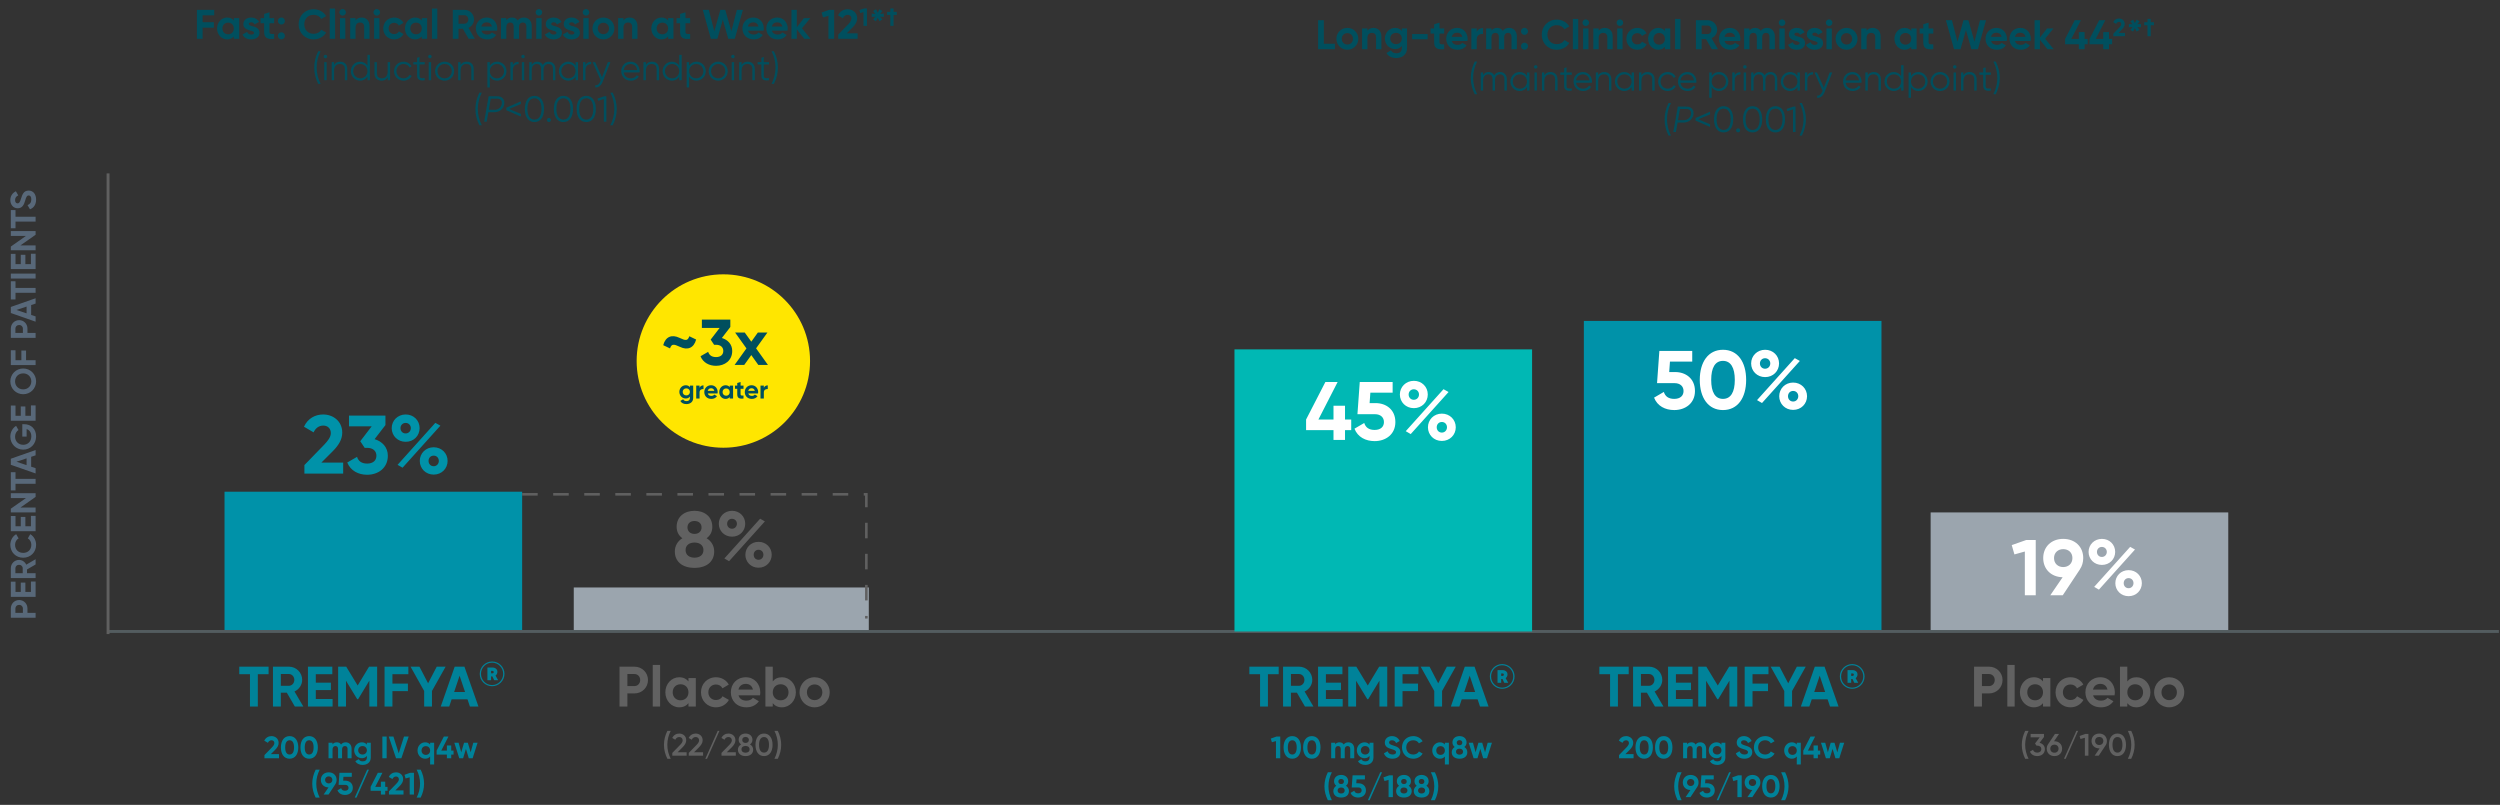
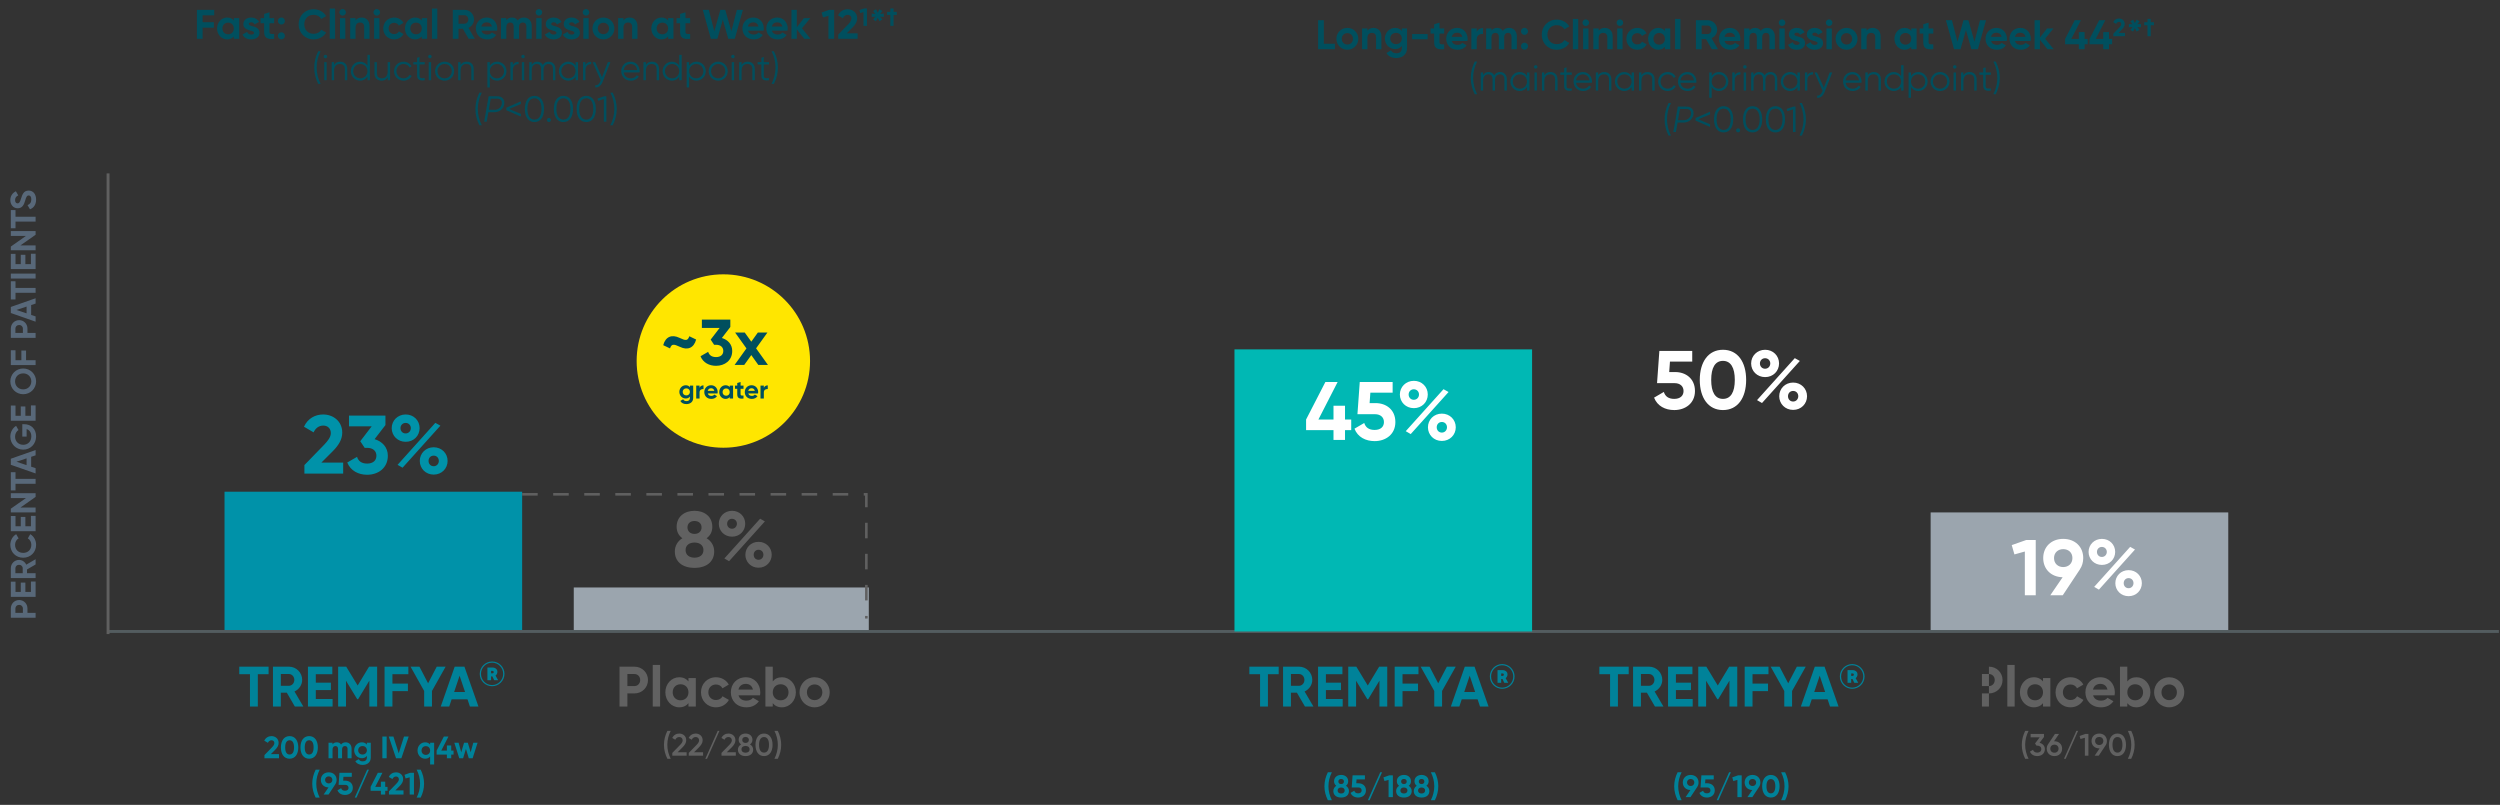
<svg xmlns="http://www.w3.org/2000/svg" width="966" height="311" viewBox="0 0 966 311" fill="none">
  <rect x="0" y="0" width="966" height="311" fill="#333333" stroke="none" />
  <path d="M335.703 227H221.703V244H335.703V227Z" fill="#9BA5AE" />
  <path d="M201.758 190H86.758V244H201.758V190Z" fill="#0092A9" />
  <path d="M4.182 235.117C4.182 233.27 5.605 231.847 7.397 231.847C9.189 231.847 10.611 233.27 10.611 235.117V236.8H13.758V238.687H4.182V235.117ZM8.847 235.117C8.847 234.31 8.217 233.722 7.397 233.722C6.562 233.722 5.947 234.31 5.947 235.117V236.8H8.847V235.117ZM11.952 228.731L11.952 224.695H13.758L13.758 230.618H4.182L4.182 224.763H5.988V228.731H8.026V225.105H9.804L9.804 228.731H11.952ZM13.758 218.111L10.434 220.04V221.476H13.758V223.364H4.182L4.182 219.534C4.182 217.769 5.605 216.346 7.356 216.346C8.559 216.346 9.64 217.099 10.146 218.193L13.758 216.073V218.111ZM5.947 221.476H8.778V219.534C8.778 218.822 8.149 218.234 7.356 218.234C6.562 218.234 5.947 218.822 5.947 219.534L5.947 221.476ZM13.949 210.526C13.949 213.426 11.761 215.506 8.97 215.506C6.165 215.506 3.99 213.426 3.99 210.526C3.99 208.775 4.879 207.229 6.247 206.409L7.191 208.037C6.343 208.502 5.823 209.432 5.823 210.526C5.823 212.4 7.123 213.632 8.97 213.632C10.803 213.632 12.102 212.4 12.102 210.526C12.102 209.432 11.583 208.488 10.748 208.037L11.692 206.409C13.06 207.216 13.949 208.762 13.949 210.526ZM11.952 203.361L11.952 199.326H13.758L13.758 205.249H4.182L4.182 199.394H5.988V203.361H8.026V199.736H9.804V203.361H11.952ZM4.182 192.454V190.567H13.758V192.003L7.903 196.107H13.758V197.995H4.182V196.558L10.023 192.454H4.182ZM4.182 182.456H5.988V185.042H13.758V186.93H5.988V189.502H4.182V182.456ZM13.758 175.941L12.034 176.516V180.332L13.758 180.907V182.945L4.182 179.594V177.254L13.758 173.889V175.941ZM10.269 179.731V177.104L6.357 178.417L10.269 179.731ZM8.614 163.909H9.353C12.116 163.909 13.949 165.865 13.949 168.614C13.949 171.61 11.72 173.744 8.983 173.744C6.206 173.744 3.99 171.583 3.99 168.724C3.99 166.904 4.907 165.359 6.22 164.551L7.15 166.166C6.384 166.603 5.823 167.575 5.823 168.738C5.823 170.557 7.164 171.87 8.983 171.87C10.762 171.87 12.102 170.598 12.102 168.601C12.102 167.096 11.377 166.138 10.283 165.81V168.71H8.614L8.614 163.909ZM11.952 160.678V156.642H13.758V162.566H4.182V156.711H5.988V160.678H8.026V157.053H9.804V160.678H11.952ZM13.949 147.364C13.949 150.127 11.761 152.329 8.97 152.329C6.165 152.329 3.99 150.127 3.99 147.364C3.99 144.6 6.165 142.384 8.97 142.384C11.761 142.384 13.949 144.6 13.949 147.364ZM12.102 147.364C12.102 145.626 10.803 144.272 8.97 144.272C7.123 144.272 5.823 145.626 5.823 147.364C5.823 149.101 7.123 150.455 8.97 150.455C10.803 150.455 12.102 149.101 12.102 147.364ZM5.988 135.339V139.169H8.258V135.448H10.064V139.169H13.758V141.057H4.182V135.339H5.988ZM4.182 126.973C4.182 125.126 5.605 123.703 7.397 123.703C9.189 123.703 10.611 125.126 10.611 126.973V128.655H13.758V130.543H4.182V126.973ZM8.847 126.973C8.847 126.166 8.217 125.577 7.397 125.577C6.562 125.577 5.947 126.166 5.947 126.973V128.655H8.847V126.973ZM13.758 117.293L12.034 117.868L12.034 121.685L13.758 122.259V124.298L4.182 120.946V118.607L13.758 115.241V117.293ZM10.269 121.083L10.269 118.456L6.357 119.77L10.269 121.083ZM4.182 108.673H5.988V111.258H13.758V113.146H5.988L5.988 115.718H4.182V108.673ZM4.182 107.619V105.731H13.758V107.619H4.182ZM11.952 102.07V98.035H13.758V103.958H4.182V98.103H5.988L5.988 102.07H8.026L8.026 98.445H9.804V102.07H11.952ZM4.182 91.164L4.182 89.276H13.758V90.712L7.903 94.816H13.758V96.704H4.182L4.182 95.268L10.023 91.164H4.182ZM4.182 81.166H5.988V83.751H13.758V85.639H5.988L5.988 88.211H4.182V81.166ZM13.949 77.109C13.949 79.066 13.005 80.352 11.583 80.871L10.639 79.257C11.528 78.915 12.102 78.245 12.102 77.055C12.102 75.919 11.624 75.522 11.09 75.522C10.379 75.522 10.105 76.165 9.695 77.588C9.271 79.052 8.655 80.475 6.836 80.475C5.03 80.475 3.99 78.97 3.99 77.328C3.99 75.755 4.797 74.551 6.138 73.908L7.055 75.495C6.33 75.837 5.823 76.357 5.823 77.328C5.823 78.122 6.234 78.587 6.781 78.587C7.369 78.587 7.684 78.217 8.122 76.767C8.6 75.249 9.107 73.635 11.063 73.635C12.855 73.635 13.949 75.071 13.949 77.109Z" fill="#586879" />
  <path d="M245.124 257.6C248.094 257.6 250.382 259.888 250.382 262.77C250.382 265.652 248.094 267.94 245.124 267.94H242.418V273H239.382V257.6H245.124ZM245.124 265.102C246.422 265.102 247.368 264.09 247.368 262.77C247.368 261.428 246.422 260.438 245.124 260.438H242.418V265.102H245.124ZM252.226 273V256.94H255.064V273H252.226ZM266.022 262H268.86V273H266.022V271.702C265.23 272.692 264.042 273.308 262.436 273.308C259.51 273.308 257.09 270.778 257.09 267.5C257.09 264.222 259.51 261.692 262.436 261.692C264.042 261.692 265.23 262.308 266.022 263.298V262ZM262.964 270.602C264.724 270.602 266.022 269.348 266.022 267.5C266.022 265.652 264.724 264.398 262.964 264.398C261.226 264.398 259.928 265.652 259.928 267.5C259.928 269.348 261.226 270.602 262.964 270.602ZM276.67 273.308C273.326 273.308 270.862 270.778 270.862 267.5C270.862 264.222 273.326 261.692 276.67 261.692C278.826 261.692 280.696 262.836 281.598 264.53L279.156 265.96C278.716 265.058 277.77 264.486 276.648 264.486C274.954 264.486 273.7 265.74 273.7 267.5C273.7 269.238 274.954 270.492 276.648 270.492C277.792 270.492 278.738 269.942 279.178 269.04L281.642 270.448C280.696 272.164 278.826 273.308 276.67 273.308ZM285.369 268.666C285.765 270.118 286.975 270.734 288.471 270.734C289.571 270.734 290.451 270.272 290.935 269.634L293.223 270.954C292.189 272.45 290.539 273.308 288.427 273.308C284.731 273.308 282.399 270.778 282.399 267.5C282.399 264.222 284.753 261.692 288.207 261.692C291.463 261.692 293.773 264.266 293.773 267.5C293.773 267.918 293.729 268.292 293.663 268.666H285.369ZM285.325 266.466H290.935C290.583 264.882 289.395 264.244 288.207 264.244C286.689 264.244 285.655 265.058 285.325 266.466ZM302.156 261.692C305.104 261.692 307.524 264.222 307.524 267.5C307.524 270.778 305.104 273.308 302.156 273.308C300.55 273.308 299.384 272.714 298.592 271.702V273H295.754V257.6H298.592V263.298C299.384 262.286 300.55 261.692 302.156 261.692ZM301.628 270.602C303.388 270.602 304.686 269.348 304.686 267.5C304.686 265.652 303.388 264.398 301.628 264.398C299.89 264.398 298.592 265.652 298.592 267.5C298.592 269.348 299.89 270.602 301.628 270.602ZM314.761 273.308C311.527 273.308 308.953 270.778 308.953 267.5C308.953 264.222 311.527 261.692 314.761 261.692C317.995 261.692 320.591 264.222 320.591 267.5C320.591 270.778 317.995 273.308 314.761 273.308ZM314.761 270.536C316.455 270.536 317.753 269.282 317.753 267.5C317.753 265.718 316.455 264.464 314.761 264.464C313.089 264.464 311.791 265.718 311.791 267.5C311.791 269.282 313.089 270.536 314.761 270.536Z" fill="#616161" />
  <path d="M121.977 308.2C121.137 306.52 120.657 304.72 120.657 302.8C120.657 300.88 121.137 299.08 121.977 297.4H123.525C122.685 299.08 122.205 300.88 122.205 302.8C122.205 304.72 122.685 306.52 123.525 308.2H121.977ZM130.061 301.348C130.061 301.996 129.881 302.584 129.557 303.052H129.569L126.953 307H125.057L126.929 304.264C125.189 304.228 123.977 303.04 123.977 301.348C123.977 299.632 125.225 298.432 127.013 298.432C128.825 298.432 130.061 299.632 130.061 301.348ZM125.621 301.348C125.621 302.2 126.245 302.716 127.013 302.716C127.805 302.716 128.417 302.2 128.417 301.348C128.417 300.496 127.805 299.992 127.013 299.992C126.245 299.992 125.621 300.508 125.621 301.348ZM133.46 301.66C134.996 301.66 136.328 302.608 136.328 304.408C136.328 306.208 134.912 307.168 133.328 307.168C132.02 307.168 130.88 306.592 130.4 305.368L131.816 304.54C132.02 305.188 132.488 305.548 133.328 305.548C134.192 305.548 134.672 305.092 134.672 304.408C134.672 303.736 134.192 303.268 133.376 303.268H130.832L131.168 298.6H135.932V300.148H132.704L132.596 301.66H133.46ZM137.754 308.2H137.07L141.87 297.4H142.554L137.754 308.2ZM149.747 304.036V305.572H148.847V307H147.179V305.572H143.207V304.036L146.003 298.6H147.779L144.995 304.036H147.179V302.044H148.847V304.036H149.747ZM150.299 307V305.764L153.167 302.812C153.707 302.248 154.127 301.696 154.127 301.132C154.127 300.46 153.671 300.04 153.035 300.04C152.387 300.04 151.907 300.424 151.631 301.024L150.239 300.208C150.779 299.008 151.871 298.432 153.011 298.432C154.451 298.432 155.783 299.392 155.783 301.072C155.783 302.092 155.195 302.968 154.403 303.76L152.759 305.404H155.915V307H150.299ZM158.514 298.6H159.954V307H158.298V300.352L156.714 300.796L156.306 299.38L158.514 298.6ZM162.542 308.2H160.994C161.834 306.52 162.314 304.72 162.314 302.8C162.314 300.88 161.834 299.08 160.994 297.4H162.542C163.382 299.08 163.862 300.88 163.862 302.8C163.862 304.72 163.382 306.52 162.542 308.2Z" fill="#008299" />
  <path d="M257.875 293.2C257.035 291.52 256.555 289.72 256.555 287.8C256.555 285.88 257.035 284.08 257.875 282.4H259.171C258.331 284.08 257.851 285.88 257.851 287.8C257.851 289.72 258.331 291.52 259.171 293.2H257.875ZM259.782 292V290.92L262.71 287.932C263.31 287.332 263.778 286.72 263.778 286.084C263.778 285.244 263.202 284.788 262.482 284.788C261.786 284.788 261.246 285.16 260.922 285.832L259.758 285.148C260.298 283.996 261.354 283.444 262.47 283.444C263.85 283.444 265.158 284.368 265.158 286.036C265.158 287.08 264.534 287.956 263.73 288.772L261.834 290.668H265.314V292H259.782ZM266.134 292V290.92L269.062 287.932C269.662 287.332 270.13 286.72 270.13 286.084C270.13 285.244 269.554 284.788 268.834 284.788C268.138 284.788 267.598 285.16 267.274 285.832L266.11 285.148C266.65 283.996 267.706 283.444 268.822 283.444C270.202 283.444 271.51 284.368 271.51 286.036C271.51 287.08 270.886 287.956 270.082 288.772L268.186 290.668H271.666V292H266.134ZM273.193 293.2H272.533L277.333 282.4H277.993L273.193 293.2ZM278.79 292V290.92L281.718 287.932C282.318 287.332 282.786 286.72 282.786 286.084C282.786 285.244 282.21 284.788 281.49 284.788C280.794 284.788 280.254 285.16 279.93 285.832L278.766 285.148C279.306 283.996 280.362 283.444 281.478 283.444C282.858 283.444 284.166 284.368 284.166 286.036C284.166 287.08 283.542 287.956 282.738 288.772L280.842 290.668H284.322V292H278.79ZM289.787 287.632C290.567 288.064 291.023 288.784 291.023 289.672C291.023 291.232 289.835 292.156 288.083 292.156C286.331 292.156 285.131 291.232 285.131 289.672C285.131 288.796 285.599 288.064 286.367 287.632C285.803 287.26 285.419 286.66 285.419 285.856C285.419 284.236 286.679 283.444 288.083 283.444C289.475 283.444 290.747 284.236 290.747 285.856C290.747 286.66 290.363 287.26 289.787 287.632ZM288.083 284.752C287.375 284.752 286.799 285.136 286.799 285.916C286.799 286.66 287.375 287.08 288.083 287.08C288.779 287.08 289.367 286.66 289.367 285.916C289.367 285.136 288.779 284.752 288.083 284.752ZM288.083 290.848C288.983 290.848 289.643 290.392 289.643 289.54C289.643 288.676 288.983 288.232 288.083 288.232C287.171 288.232 286.511 288.676 286.511 289.54C286.511 290.392 287.171 290.848 288.083 290.848ZM295.218 292.156C293.106 292.156 291.918 290.392 291.918 287.8C291.918 285.208 293.106 283.444 295.218 283.444C297.33 283.444 298.518 285.208 298.518 287.8C298.518 290.392 297.33 292.156 295.218 292.156ZM295.218 290.812C296.466 290.812 297.138 289.732 297.138 287.8C297.138 285.868 296.466 284.788 295.218 284.788C293.982 284.788 293.298 285.868 293.298 287.8C293.298 289.732 293.982 290.812 295.218 290.812ZM300.532 293.2H299.236C300.076 291.52 300.556 289.72 300.556 287.8C300.556 285.88 300.076 284.08 299.236 282.4H300.532C301.372 284.08 301.852 285.88 301.852 287.8C301.852 289.72 301.372 291.52 300.532 293.2Z" fill="#616161" />
  <path d="M103.781 257.6V260.504H99.623V273H96.587V260.504H92.451V257.6H103.781ZM113.924 273L110.822 267.654H108.512V273H105.476V257.6H111.636C114.474 257.6 116.762 259.888 116.762 262.704C116.762 264.64 115.552 266.378 113.792 267.192L117.202 273H113.924ZM108.512 260.438V264.992H111.636C112.78 264.992 113.726 263.98 113.726 262.704C113.726 261.428 112.78 260.438 111.636 260.438H108.512ZM122.026 270.096H128.516V273H118.99V257.6H128.406V260.504H122.026V263.782H127.856V266.642H122.026V270.096ZM145.726 257.6V273H142.712V263.012L138.378 270.162H138.026L133.692 263.034V273H130.656V257.6H133.78L138.202 264.882L142.602 257.6H145.726ZM157.791 260.504H151.631V264.156H157.615V267.06H151.631V273H148.595V257.6H157.791V260.504ZM172.191 257.6L166.911 266.994V273H163.897V266.994L158.639 257.6H162.071L165.415 264.024L168.759 257.6H172.191ZM181.569 273L180.645 270.228H174.507L173.583 273H170.305L175.695 257.6H179.457L184.869 273H181.569ZM175.475 267.39H179.699L177.587 261.098L175.475 267.39ZM190.149 255.602C192.789 255.602 194.927 257.74 194.927 260.38C194.927 263.02 192.789 265.158 190.149 265.158C187.509 265.158 185.37 263.02 185.37 260.38C185.37 257.74 187.509 255.602 190.149 255.602ZM190.149 264.71C192.512 264.71 194.426 262.769 194.426 260.38C194.426 257.991 192.512 256.05 190.149 256.05C187.773 256.05 185.859 257.991 185.859 260.38C185.859 262.769 187.773 264.71 190.149 264.71ZM192.195 259.562C192.195 260.208 191.918 260.71 191.469 261.027L192.472 262.822H190.954L190.254 261.37H189.753V262.822H188.34V257.938H190.307C191.35 257.938 192.195 258.585 192.195 259.562ZM189.753 259.218V260.182H190.188C190.558 260.182 190.782 259.984 190.782 259.707C190.782 259.364 190.558 259.218 190.188 259.218H189.753Z" fill="#008299" />
  <path d="M117.622 183V179.704L125.27 171.832C126.71 170.328 127.83 168.856 127.83 167.352C127.83 165.56 126.614 164.44 124.918 164.44C123.19 164.44 121.91 165.464 121.174 167.064L117.462 164.888C118.902 161.688 121.814 160.152 124.854 160.152C128.694 160.152 132.246 162.712 132.246 167.192C132.246 169.912 130.678 172.248 128.566 174.36L124.182 178.744H132.598V183H117.622ZM144.741 169.688C147.653 170.552 149.861 172.792 149.861 176.088C149.861 180.888 146.085 183.448 141.861 183.448C138.501 183.448 135.461 181.912 134.181 178.712L137.957 176.536C138.501 178.2 139.749 179.128 141.861 179.128C144.165 179.128 145.445 177.912 145.445 176.088C145.445 174.296 144.165 173.048 141.861 173.048H140.901L139.205 170.488L143.621 164.728H134.853V160.6H148.933V164.248L144.741 169.688ZM156.762 170.712C153.658 170.712 151.354 168.376 151.354 165.432C151.354 162.52 153.658 160.152 156.762 160.152C159.834 160.152 162.138 162.456 162.138 165.432C162.138 168.376 159.866 170.712 156.762 170.712ZM153.626 179.608L168.218 163.384L170.17 164.472L155.546 180.728L153.626 179.608ZM156.73 167.48C157.914 167.48 158.746 166.552 158.746 165.432C158.746 164.312 157.914 163.416 156.73 163.416C155.578 163.416 154.746 164.312 154.746 165.432C154.746 166.584 155.578 167.48 156.73 167.48ZM167.578 183.384C164.474 183.384 162.202 181.016 162.202 178.104C162.202 175.192 164.474 172.824 167.578 172.824C170.682 172.824 172.954 175.192 172.954 178.104C172.954 181.016 170.682 183.384 167.578 183.384ZM167.578 180.152C168.762 180.152 169.562 179.192 169.562 178.104C169.562 176.952 168.762 176.056 167.578 176.056C166.394 176.056 165.594 176.952 165.594 178.104C165.594 179.256 166.394 180.152 167.578 180.152Z" fill="#0092A9" />
  <path d="M201.758 191H268.258H334.758V239" stroke="#606060" stroke-dasharray="6 6" />
  <path d="M273.025 207.974C274.903 209.095 275.963 210.943 275.963 213.093C275.963 217.001 273.055 219.424 268.36 219.424C263.635 219.424 260.757 217.001 260.757 213.093C260.757 210.943 261.818 209.095 263.665 207.974C262.332 207.005 261.454 205.551 261.454 203.582C261.454 199.493 264.635 197.373 268.36 197.373C272.086 197.373 275.236 199.493 275.236 203.582C275.236 205.551 274.388 207.005 273.025 207.974ZM268.36 201.311C266.785 201.311 265.634 202.219 265.634 203.794C265.634 205.339 266.785 206.308 268.36 206.308C269.935 206.308 271.086 205.339 271.086 203.794C271.086 202.219 269.935 201.311 268.36 201.311ZM268.36 215.486C270.359 215.486 271.813 214.456 271.813 212.548C271.813 210.67 270.359 209.64 268.36 209.64C266.361 209.64 264.907 210.67 264.907 212.548C264.907 214.456 266.361 215.486 268.36 215.486ZM282.864 207.369C279.926 207.369 277.745 205.157 277.745 202.371C277.745 199.614 279.926 197.373 282.864 197.373C285.772 197.373 287.953 199.554 287.953 202.371C287.953 205.157 285.802 207.369 282.864 207.369ZM279.895 215.789L293.708 200.432L295.555 201.462L281.713 216.849L279.895 215.789ZM282.834 204.309C283.954 204.309 284.742 203.431 284.742 202.371C284.742 201.311 283.954 200.463 282.834 200.463C281.743 200.463 280.956 201.311 280.956 202.371C280.956 203.461 281.743 204.309 282.834 204.309ZM293.102 219.363C290.164 219.363 288.013 217.122 288.013 214.366C288.013 211.609 290.164 209.368 293.102 209.368C296.04 209.368 298.191 211.609 298.191 214.366C298.191 217.122 296.04 219.363 293.102 219.363ZM293.102 216.304C294.223 216.304 294.98 215.395 294.98 214.366C294.98 213.275 294.223 212.427 293.102 212.427C291.981 212.427 291.224 213.275 291.224 214.366C291.224 215.456 291.981 216.304 293.102 216.304Z" fill="#616161" />
  <path d="M102.185 293V291.764L105.053 288.812C105.593 288.248 106.013 287.696 106.013 287.132C106.013 286.46 105.557 286.04 104.921 286.04C104.273 286.04 103.793 286.424 103.517 287.024L102.125 286.208C102.665 285.008 103.757 284.432 104.897 284.432C106.337 284.432 107.669 285.392 107.669 287.072C107.669 288.092 107.081 288.968 106.289 289.76L104.645 291.404H107.801V293H102.185ZM111.899 293.168C109.763 293.168 108.539 291.392 108.539 288.8C108.539 286.208 109.763 284.432 111.899 284.432C114.047 284.432 115.259 286.208 115.259 288.8C115.259 291.392 114.047 293.168 111.899 293.168ZM111.899 291.548C113.027 291.548 113.615 290.576 113.615 288.8C113.615 287.024 113.027 286.04 111.899 286.04C110.771 286.04 110.195 287.024 110.195 288.8C110.195 290.576 110.771 291.548 111.899 291.548ZM119.458 293.168C117.322 293.168 116.098 291.392 116.098 288.8C116.098 286.208 117.322 284.432 119.458 284.432C121.606 284.432 122.818 286.208 122.818 288.8C122.818 291.392 121.606 293.168 119.458 293.168ZM119.458 291.548C120.586 291.548 121.174 290.576 121.174 288.8C121.174 287.024 120.586 286.04 119.458 286.04C118.33 286.04 117.754 287.024 117.754 288.8C117.754 290.576 118.33 291.548 119.458 291.548ZM133.58 286.832C134.948 286.832 135.848 287.804 135.848 289.304V293H134.3V289.412C134.3 288.704 133.94 288.272 133.292 288.272C132.608 288.272 132.176 288.728 132.176 289.628V293H130.628V289.412C130.628 288.704 130.268 288.272 129.62 288.272C128.96 288.272 128.492 288.728 128.492 289.628V293H126.944V287H128.492V287.636C128.828 287.132 129.392 286.832 130.16 286.832C130.904 286.832 131.456 287.144 131.792 287.696C132.164 287.156 132.764 286.832 133.58 286.832ZM141.759 287H143.271V292.712C143.271 294.68 141.723 295.568 140.139 295.568C138.855 295.568 137.823 295.076 137.295 294.104L138.615 293.348C138.867 293.816 139.263 294.188 140.187 294.188C141.159 294.188 141.759 293.66 141.759 292.712V292.064C141.339 292.628 140.691 292.976 139.839 292.976C138.135 292.976 136.851 291.596 136.851 289.904C136.851 288.224 138.135 286.832 139.839 286.832C140.691 286.832 141.339 287.18 141.759 287.744V287ZM140.079 291.548C141.051 291.548 141.759 290.864 141.759 289.904C141.759 288.956 141.051 288.272 140.079 288.272C139.107 288.272 138.399 288.956 138.399 289.904C138.399 290.864 139.107 291.548 140.079 291.548ZM147.747 284.6H149.403V293H147.747V284.6ZM153.034 293L150.214 284.6H152.014L154.066 291.056L156.106 284.6H157.918L155.086 293H153.034ZM166.203 287H167.751V295.4H166.203V292.292C165.771 292.844 165.135 293.168 164.259 293.168C162.651 293.168 161.331 291.788 161.331 290C161.331 288.212 162.651 286.832 164.259 286.832C165.135 286.832 165.771 287.156 166.203 287.708V287ZM164.547 291.692C165.495 291.692 166.203 291.008 166.203 290C166.203 288.992 165.495 288.308 164.547 288.308C163.587 288.308 162.879 288.992 162.879 290C162.879 291.008 163.587 291.692 164.547 291.692ZM175.251 290.036V291.572H174.351V293H172.683V291.572H168.711V290.036L171.507 284.6H173.283L170.499 290.036H172.683V288.044H174.351V290.036H175.251ZM182.884 287H184.528L182.62 293H181.144L180.04 289.364L178.936 293H177.46L175.552 287H177.196L178.216 290.684L179.308 287H180.772L181.864 290.696L182.884 287Z" fill="#008299" />
  <path d="M861 198H746V244H861V198Z" fill="#9BA5AE" />
  <path d="M782.948 208.65H786.608V230H782.399V213.103L778.373 214.231L777.336 210.632L782.948 208.65ZM804.96 215.634C804.96 217.281 804.502 218.776 803.679 219.965H803.709L797.06 230H792.241L796.999 223.046C792.577 222.954 789.496 219.935 789.496 215.634C789.496 211.273 792.668 208.223 797.213 208.223C801.818 208.223 804.96 211.273 804.96 215.634ZM793.675 215.634C793.675 217.8 795.261 219.111 797.213 219.111C799.226 219.111 800.781 217.8 800.781 215.634C800.781 213.469 799.226 212.188 797.213 212.188C795.261 212.188 793.675 213.499 793.675 215.634ZM812.18 218.288C809.222 218.288 807.026 216.061 807.026 213.255C807.026 210.48 809.222 208.223 812.18 208.223C815.108 208.223 817.304 210.419 817.304 213.255C817.304 216.061 815.139 218.288 812.18 218.288ZM809.191 226.767L823.099 211.303L824.96 212.34L811.021 227.834L809.191 226.767ZM812.15 215.207C813.278 215.207 814.071 214.323 814.071 213.255C814.071 212.188 813.278 211.334 812.15 211.334C811.052 211.334 810.259 212.188 810.259 213.255C810.259 214.353 811.052 215.207 812.15 215.207ZM822.489 230.366C819.531 230.366 817.365 228.109 817.365 225.333C817.365 222.558 819.531 220.301 822.489 220.301C825.448 220.301 827.613 222.558 827.613 225.333C827.613 228.109 825.448 230.366 822.489 230.366ZM822.489 227.285C823.618 227.285 824.38 226.37 824.38 225.333C824.38 224.235 823.618 223.381 822.489 223.381C821.361 223.381 820.598 224.235 820.598 225.333C820.598 226.431 821.361 227.285 822.489 227.285Z" fill="white" />
-   <path d="M768.525 257.6C771.495 257.6 773.783 259.888 773.783 262.77C773.783 265.652 771.495 267.94 768.525 267.94H765.819V273H762.783V257.6H768.525ZM768.525 265.102C769.823 265.102 770.769 264.09 770.769 262.77C770.769 261.428 769.823 260.438 768.525 260.438H765.819V265.102H768.525ZM775.627 273V256.94H778.465V273H775.627ZM789.423 262H792.261V273H789.423V271.702C788.631 272.692 787.443 273.308 785.837 273.308C782.911 273.308 780.491 270.778 780.491 267.5C780.491 264.222 782.911 261.692 785.837 261.692C787.443 261.692 788.631 262.308 789.423 263.298V262ZM786.365 270.602C788.125 270.602 789.423 269.348 789.423 267.5C789.423 265.652 788.125 264.398 786.365 264.398C784.627 264.398 783.329 265.652 783.329 267.5C783.329 269.348 784.627 270.602 786.365 270.602ZM800.07 273.308C796.726 273.308 794.262 270.778 794.262 267.5C794.262 264.222 796.726 261.692 800.07 261.692C802.226 261.692 804.096 262.836 804.998 264.53L802.556 265.96C802.116 265.058 801.17 264.486 800.048 264.486C798.354 264.486 797.1 265.74 797.1 267.5C797.1 269.238 798.354 270.492 800.048 270.492C801.192 270.492 802.138 269.942 802.578 269.04L805.042 270.448C804.096 272.164 802.226 273.308 800.07 273.308ZM808.77 268.666C809.166 270.118 810.376 270.734 811.872 270.734C812.972 270.734 813.852 270.272 814.336 269.634L816.624 270.954C815.59 272.45 813.94 273.308 811.828 273.308C808.132 273.308 805.8 270.778 805.8 267.5C805.8 264.222 808.154 261.692 811.608 261.692C814.864 261.692 817.174 264.266 817.174 267.5C817.174 267.918 817.13 268.292 817.064 268.666H808.77ZM808.726 266.466H814.336C813.984 264.882 812.796 264.244 811.608 264.244C810.09 264.244 809.056 265.058 808.726 266.466ZM825.557 261.692C828.505 261.692 830.925 264.222 830.925 267.5C830.925 270.778 828.505 273.308 825.557 273.308C823.951 273.308 822.785 272.714 821.993 271.702V273H819.155V257.6H821.993V263.298C822.785 262.286 823.951 261.692 825.557 261.692ZM825.029 270.602C826.789 270.602 828.087 269.348 828.087 267.5C828.087 265.652 826.789 264.398 825.029 264.398C823.291 264.398 821.993 265.652 821.993 267.5C821.993 269.348 823.291 270.602 825.029 270.602ZM838.162 273.308C834.928 273.308 832.354 270.778 832.354 267.5C832.354 264.222 834.928 261.692 838.162 261.692C841.396 261.692 843.992 264.222 843.992 267.5C843.992 270.778 841.396 273.308 838.162 273.308ZM838.162 270.536C839.856 270.536 841.154 269.282 841.154 267.5C841.154 265.718 839.856 264.464 838.162 264.464C836.49 264.464 835.192 265.718 835.192 267.5C835.192 269.282 836.49 270.536 838.162 270.536Z" fill="#616161" />
+   <path d="M768.525 257.6C771.495 257.6 773.783 259.888 773.783 262.77C773.783 265.652 771.495 267.94 768.525 267.94H765.819V273H762.783H768.525ZM768.525 265.102C769.823 265.102 770.769 264.09 770.769 262.77C770.769 261.428 769.823 260.438 768.525 260.438H765.819V265.102H768.525ZM775.627 273V256.94H778.465V273H775.627ZM789.423 262H792.261V273H789.423V271.702C788.631 272.692 787.443 273.308 785.837 273.308C782.911 273.308 780.491 270.778 780.491 267.5C780.491 264.222 782.911 261.692 785.837 261.692C787.443 261.692 788.631 262.308 789.423 263.298V262ZM786.365 270.602C788.125 270.602 789.423 269.348 789.423 267.5C789.423 265.652 788.125 264.398 786.365 264.398C784.627 264.398 783.329 265.652 783.329 267.5C783.329 269.348 784.627 270.602 786.365 270.602ZM800.07 273.308C796.726 273.308 794.262 270.778 794.262 267.5C794.262 264.222 796.726 261.692 800.07 261.692C802.226 261.692 804.096 262.836 804.998 264.53L802.556 265.96C802.116 265.058 801.17 264.486 800.048 264.486C798.354 264.486 797.1 265.74 797.1 267.5C797.1 269.238 798.354 270.492 800.048 270.492C801.192 270.492 802.138 269.942 802.578 269.04L805.042 270.448C804.096 272.164 802.226 273.308 800.07 273.308ZM808.77 268.666C809.166 270.118 810.376 270.734 811.872 270.734C812.972 270.734 813.852 270.272 814.336 269.634L816.624 270.954C815.59 272.45 813.94 273.308 811.828 273.308C808.132 273.308 805.8 270.778 805.8 267.5C805.8 264.222 808.154 261.692 811.608 261.692C814.864 261.692 817.174 264.266 817.174 267.5C817.174 267.918 817.13 268.292 817.064 268.666H808.77ZM808.726 266.466H814.336C813.984 264.882 812.796 264.244 811.608 264.244C810.09 264.244 809.056 265.058 808.726 266.466ZM825.557 261.692C828.505 261.692 830.925 264.222 830.925 267.5C830.925 270.778 828.505 273.308 825.557 273.308C823.951 273.308 822.785 272.714 821.993 271.702V273H819.155V257.6H821.993V263.298C822.785 262.286 823.951 261.692 825.557 261.692ZM825.029 270.602C826.789 270.602 828.087 269.348 828.087 267.5C828.087 265.652 826.789 264.398 825.029 264.398C823.291 264.398 821.993 265.652 821.993 267.5C821.993 269.348 823.291 270.602 825.029 270.602ZM838.162 273.308C834.928 273.308 832.354 270.778 832.354 267.5C832.354 264.222 834.928 261.692 838.162 261.692C841.396 261.692 843.992 264.222 843.992 267.5C843.992 270.778 841.396 273.308 838.162 273.308ZM838.162 270.536C839.856 270.536 841.154 269.282 841.154 267.5C841.154 265.718 839.856 264.464 838.162 264.464C836.49 264.464 835.192 265.718 835.192 267.5C835.192 269.282 836.49 270.536 838.162 270.536Z" fill="#616161" />
  <path d="M782.543 293.2C781.703 291.52 781.223 289.72 781.223 287.8C781.223 285.88 781.703 284.08 782.543 282.4H783.839C782.999 284.08 782.519 285.88 782.519 287.8C782.519 289.72 782.999 291.52 783.839 293.2H782.543ZM788.086 287.032C789.238 287.308 790.138 288.148 790.138 289.456C790.138 291.22 788.746 292.156 787.198 292.156C785.962 292.156 784.846 291.592 784.378 290.416L785.554 289.732C785.794 290.44 786.358 290.812 787.198 290.812C788.146 290.812 788.758 290.296 788.758 289.456C788.758 288.616 788.146 288.112 787.198 288.112H786.886L786.334 287.284L788.146 284.896H784.63V283.6H789.79V284.776L788.086 287.032ZM793.835 286.42C795.575 286.42 796.799 287.596 796.799 289.288C796.799 290.98 795.575 292.156 793.835 292.156C792.083 292.156 790.859 290.98 790.859 289.288C790.859 288.64 791.039 288.064 791.363 287.596L794.027 283.6H795.599L793.679 286.42H793.835ZM793.835 290.848C794.747 290.848 795.419 290.236 795.419 289.288C795.419 288.328 794.747 287.728 793.835 287.728C792.911 287.728 792.239 288.328 792.239 289.288C792.239 290.248 792.911 290.848 793.835 290.848ZM798.178 293.2H797.518L802.318 282.4H802.978L798.178 293.2ZM805.767 283.6H806.967V292H805.587V285.076L803.895 285.556L803.559 284.38L805.767 283.6ZM814.108 286.312C814.108 286.96 813.928 287.536 813.604 288.004L810.952 292H809.368L811.288 289.18H811.144C809.404 289.18 808.168 288.004 808.168 286.312C808.168 284.62 809.404 283.444 811.144 283.444C812.884 283.444 814.108 284.62 814.108 286.312ZM809.548 286.312C809.548 287.26 810.232 287.872 811.144 287.872C812.056 287.872 812.728 287.272 812.728 286.312C812.728 285.352 812.056 284.752 811.144 284.752C810.232 284.752 809.548 285.352 809.548 286.312ZM818.187 292.156C816.075 292.156 814.887 290.392 814.887 287.8C814.887 285.208 816.075 283.444 818.187 283.444C820.299 283.444 821.487 285.208 821.487 287.8C821.487 290.392 820.299 292.156 818.187 292.156ZM818.187 290.812C819.435 290.812 820.107 289.732 820.107 287.8C820.107 285.868 819.435 284.788 818.187 284.788C816.951 284.788 816.267 285.868 816.267 287.8C816.267 289.732 816.951 290.812 818.187 290.812ZM823.501 293.2H822.205C823.045 291.52 823.525 289.72 823.525 287.8C823.525 285.88 823.045 284.08 822.205 282.4H823.501C824.341 284.08 824.821 285.88 824.821 287.8C824.821 289.72 824.341 291.52 823.501 293.2Z" fill="#616161" />
  <path d="M629.327 257.6V260.504H625.169V273H622.133V260.504H617.997V257.6H629.327ZM639.47 273L636.368 267.654H634.058V273H631.022V257.6H637.182C640.02 257.6 642.308 259.888 642.308 262.704C642.308 264.64 641.098 266.378 639.338 267.192L642.748 273H639.47ZM634.058 260.438V264.992H637.182C638.326 264.992 639.272 263.98 639.272 262.704C639.272 261.428 638.326 260.438 637.182 260.438H634.058ZM647.571 270.096H654.061V273H644.535V257.6H653.951V260.504H647.571V263.782H653.401V266.642H647.571V270.096ZM671.271 257.6V273H668.257V263.012L663.923 270.162H663.571L659.237 263.034V273H656.201V257.6H659.325L663.747 264.882L668.147 257.6H671.271ZM683.337 260.504H677.177V264.156H683.161V267.06H677.177V273H674.141V257.6H683.337V260.504ZM697.737 257.6L692.457 266.994V273H689.443V266.994L684.185 257.6H687.617L690.961 264.024L694.305 257.6H697.737ZM707.115 273L706.191 270.228H700.053L699.129 273H695.851L701.241 257.6H705.003L710.415 273H707.115ZM701.021 267.39H705.245L703.133 261.098L701.021 267.39ZM715.694 256.602C718.334 256.602 720.473 258.74 720.473 261.38C720.473 264.02 718.334 266.158 715.694 266.158C713.054 266.158 710.916 264.02 710.916 261.38C710.916 258.74 713.054 256.602 715.694 256.602ZM715.694 265.71C718.057 265.71 719.971 263.769 719.971 261.38C719.971 258.991 718.057 257.05 715.694 257.05C713.318 257.05 711.404 258.991 711.404 261.38C711.404 263.769 713.318 265.71 715.694 265.71ZM717.74 260.562C717.74 261.208 717.463 261.71 717.014 262.027L718.017 263.822H716.499L715.8 262.37H715.298V263.822H713.886V258.938H715.853C716.895 258.938 717.74 259.585 717.74 260.562ZM715.298 260.218V261.182H715.734C716.103 261.182 716.328 260.984 716.328 260.707C716.328 260.364 716.103 260.218 715.734 260.218H715.298Z" fill="#008299" />
-   <path d="M727 124H612V244H727V124Z" fill="#0092A9" />
  <path d="M647.288 143.76C651.384 143.76 654.936 146.288 654.936 151.088C654.936 155.888 651.16 158.448 646.936 158.448C643.448 158.448 640.408 156.912 639.128 153.648L642.904 151.44C643.448 153.168 644.696 154.128 646.936 154.128C649.24 154.128 650.52 152.912 650.52 151.088C650.52 149.296 649.24 148.048 647.064 148.048H640.28L641.176 135.6H653.88V139.728H645.272L644.984 143.76H647.288ZM665.752 158.448C660.056 158.448 656.792 153.712 656.792 146.8C656.792 139.888 660.056 135.152 665.752 135.152C671.48 135.152 674.712 139.888 674.712 146.8C674.712 153.712 671.48 158.448 665.752 158.448ZM665.752 154.128C668.76 154.128 670.328 151.536 670.328 146.8C670.328 142.064 668.76 139.44 665.752 139.44C662.744 139.44 661.208 142.064 661.208 146.8C661.208 151.536 662.744 154.128 665.752 154.128ZM682.051 145.712C678.947 145.712 676.643 143.376 676.643 140.432C676.643 137.52 678.947 135.152 682.051 135.152C685.123 135.152 687.427 137.456 687.427 140.432C687.427 143.376 685.155 145.712 682.051 145.712ZM678.915 154.608L693.507 138.384L695.459 139.472L680.835 155.728L678.915 154.608ZM682.019 142.48C683.203 142.48 684.035 141.552 684.035 140.432C684.035 139.312 683.203 138.416 682.019 138.416C680.867 138.416 680.035 139.312 680.035 140.432C680.035 141.584 680.867 142.48 682.019 142.48ZM692.867 158.384C689.763 158.384 687.491 156.016 687.491 153.104C687.491 150.192 689.763 147.824 692.867 147.824C695.971 147.824 698.243 150.192 698.243 153.104C698.243 156.016 695.971 158.384 692.867 158.384ZM692.867 155.152C694.051 155.152 694.851 154.192 694.851 153.104C694.851 151.952 694.051 151.056 692.867 151.056C691.683 151.056 690.883 151.952 690.883 153.104C690.883 154.256 691.683 155.152 692.867 155.152Z" fill="white" />
-   <path d="M625.595 293V291.764L628.463 288.812C629.003 288.248 629.423 287.696 629.423 287.132C629.423 286.46 628.967 286.04 628.331 286.04C627.683 286.04 627.203 286.424 626.927 287.024L625.535 286.208C626.075 285.008 627.167 284.432 628.307 284.432C629.747 284.432 631.079 285.392 631.079 287.072C631.079 288.092 630.491 288.968 629.699 289.76L628.055 291.404H631.211V293H625.595ZM635.309 293.168C633.173 293.168 631.949 291.392 631.949 288.8C631.949 286.208 633.173 284.432 635.309 284.432C637.457 284.432 638.669 286.208 638.669 288.8C638.669 291.392 637.457 293.168 635.309 293.168ZM635.309 291.548C636.437 291.548 637.025 290.576 637.025 288.8C637.025 287.024 636.437 286.04 635.309 286.04C634.181 286.04 633.605 287.024 633.605 288.8C633.605 290.576 634.181 291.548 635.309 291.548ZM642.868 293.168C640.732 293.168 639.508 291.392 639.508 288.8C639.508 286.208 640.732 284.432 642.868 284.432C645.016 284.432 646.228 286.208 646.228 288.8C646.228 291.392 645.016 293.168 642.868 293.168ZM642.868 291.548C643.996 291.548 644.584 290.576 644.584 288.8C644.584 287.024 643.996 286.04 642.868 286.04C641.74 286.04 641.164 287.024 641.164 288.8C641.164 290.576 641.74 291.548 642.868 291.548ZM656.99 286.832C658.358 286.832 659.258 287.804 659.258 289.304V293H657.71V289.412C657.71 288.704 657.35 288.272 656.702 288.272C656.018 288.272 655.586 288.728 655.586 289.628V293H654.038V289.412C654.038 288.704 653.678 288.272 653.03 288.272C652.37 288.272 651.902 288.728 651.902 289.628V293H650.354V287H651.902V287.636C652.238 287.132 652.802 286.832 653.57 286.832C654.314 286.832 654.866 287.144 655.202 287.696C655.574 287.156 656.174 286.832 656.99 286.832ZM665.169 287H666.681V292.712C666.681 294.68 665.133 295.568 663.549 295.568C662.265 295.568 661.233 295.076 660.705 294.104L662.025 293.348C662.277 293.816 662.673 294.188 663.597 294.188C664.569 294.188 665.169 293.66 665.169 292.712V292.064C664.749 292.628 664.101 292.976 663.249 292.976C661.545 292.976 660.261 291.596 660.261 289.904C660.261 288.224 661.545 286.832 663.249 286.832C664.101 286.832 664.749 287.18 665.169 287.744V287ZM663.489 291.548C664.461 291.548 665.169 290.864 665.169 289.904C665.169 288.956 664.461 288.272 663.489 288.272C662.517 288.272 661.809 288.956 661.809 289.904C661.809 290.864 662.517 291.548 663.489 291.548ZM674.025 293.168C672.309 293.168 671.181 292.34 670.725 291.092L672.141 290.264C672.441 291.044 673.029 291.548 674.073 291.548C675.069 291.548 675.417 291.128 675.417 290.66C675.417 290.036 674.853 289.796 673.605 289.436C672.321 289.064 671.073 288.524 671.073 286.928C671.073 285.344 672.393 284.432 673.833 284.432C675.213 284.432 676.269 285.14 676.833 286.316L675.441 287.12C675.141 286.484 674.685 286.04 673.833 286.04C673.137 286.04 672.729 286.4 672.729 286.88C672.729 287.396 673.053 287.672 674.325 288.056C675.657 288.476 677.073 288.92 677.073 290.636C677.073 292.208 675.813 293.168 674.025 293.168ZM682.078 293.168C679.534 293.168 677.71 291.248 677.71 288.8C677.71 286.34 679.534 284.432 682.078 284.432C683.614 284.432 684.97 285.212 685.69 286.412L684.262 287.24C683.854 286.496 683.038 286.04 682.078 286.04C680.434 286.04 679.354 287.18 679.354 288.8C679.354 290.408 680.434 291.548 682.078 291.548C683.038 291.548 683.866 291.092 684.262 290.36L685.69 291.188C684.982 292.388 683.626 293.168 682.078 293.168ZM694.277 287H695.825V295.4H694.277V292.292C693.845 292.844 693.209 293.168 692.333 293.168C690.725 293.168 689.405 291.788 689.405 290C689.405 288.212 690.725 286.832 692.333 286.832C693.209 286.832 693.845 287.156 694.277 287.708V287ZM692.621 291.692C693.569 291.692 694.277 291.008 694.277 290C694.277 288.992 693.569 288.308 692.621 288.308C691.661 288.308 690.953 288.992 690.953 290C690.953 291.008 691.661 291.692 692.621 291.692ZM703.325 290.036V291.572H702.425V293H700.757V291.572H696.785V290.036L699.581 284.6H701.357L698.573 290.036H700.757V288.044H702.425V290.036H703.325ZM710.958 287H712.602L710.694 293H709.218L708.114 289.364L707.01 293H705.534L703.626 287H705.27L706.29 290.684L707.382 287H708.846L709.938 290.696L710.958 287Z" fill="#008299" />
  <path d="M648.233 309.2C647.393 307.52 646.913 305.72 646.913 303.8C646.913 301.88 647.393 300.08 648.233 298.4H649.781C648.941 300.08 648.461 301.88 648.461 303.8C648.461 305.72 648.941 307.52 649.781 309.2H648.233ZM656.317 302.348C656.317 302.996 656.137 303.584 655.813 304.052H655.825L653.209 308H651.313L653.185 305.264C651.445 305.228 650.233 304.04 650.233 302.348C650.233 300.632 651.481 299.432 653.269 299.432C655.081 299.432 656.317 300.632 656.317 302.348ZM651.877 302.348C651.877 303.2 652.501 303.716 653.269 303.716C654.061 303.716 654.673 303.2 654.673 302.348C654.673 301.496 654.061 300.992 653.269 300.992C652.501 300.992 651.877 301.508 651.877 302.348ZM659.715 302.66C661.251 302.66 662.583 303.608 662.583 305.408C662.583 307.208 661.167 308.168 659.583 308.168C658.275 308.168 657.135 307.592 656.655 306.368L658.071 305.54C658.275 306.188 658.743 306.548 659.583 306.548C660.447 306.548 660.927 306.092 660.927 305.408C660.927 304.736 660.447 304.268 659.631 304.268H657.087L657.423 299.6H662.187V301.148H658.959L658.851 302.66H659.715ZM664.01 309.2H663.326L668.126 298.4H668.81L664.01 309.2ZM671.551 299.6H672.991V308H671.335V301.352L669.751 301.796L669.343 300.38L671.551 299.6ZM680.212 302.348C680.212 302.996 680.032 303.584 679.708 304.052H679.72L677.104 308H675.208L677.08 305.264C675.34 305.228 674.128 304.04 674.128 302.348C674.128 300.632 675.376 299.432 677.164 299.432C678.976 299.432 680.212 300.632 680.212 302.348ZM675.772 302.348C675.772 303.2 676.396 303.716 677.164 303.716C677.956 303.716 678.568 303.2 678.568 302.348C678.568 301.496 677.956 300.992 677.164 300.992C676.396 300.992 675.772 301.508 675.772 302.348ZM684.264 308.168C682.128 308.168 680.904 306.392 680.904 303.8C680.904 301.208 682.128 299.432 684.264 299.432C686.412 299.432 687.624 301.208 687.624 303.8C687.624 306.392 686.412 308.168 684.264 308.168ZM684.264 306.548C685.392 306.548 685.98 305.576 685.98 303.8C685.98 302.024 685.392 301.04 684.264 301.04C683.136 301.04 682.56 302.024 682.56 303.8C682.56 305.576 683.136 306.548 684.264 306.548ZM689.771 309.2H688.223C689.063 307.52 689.543 305.72 689.543 303.8C689.543 301.88 689.063 300.08 688.223 298.4H689.771C690.611 300.08 691.091 301.88 691.091 303.8C691.091 305.72 690.611 307.52 689.771 309.2Z" fill="#008299" />
  <path d="M965.571 244L41.758 244" stroke="#535C5F" stroke-width="1.12" stroke-miterlimit="10" />
  <path d="M41.758 245L41.758 67" stroke="#606060" stroke-width="1.12" />
  <path d="M82.773 5.912H78.293V8.568H82.645V10.68H78.293V15H76.085V3.8H82.773V5.912ZM90.366 7H92.43V15H90.366V14.056C89.79 14.776 88.926 15.224 87.758 15.224C85.63 15.224 83.87 13.384 83.87 11C83.87 8.616 85.63 6.776 87.758 6.776C88.926 6.776 89.79 7.224 90.366 7.944V7ZM88.142 13.256C89.422 13.256 90.366 12.344 90.366 11C90.366 9.656 89.422 8.744 88.142 8.744C86.878 8.744 85.934 9.656 85.934 11C85.934 12.344 86.878 13.256 88.142 13.256ZM96.143 9.272C96.143 10.456 100.271 9.72 100.271 12.664C100.271 14.392 98.767 15.224 97.055 15.224C95.455 15.224 94.271 14.552 93.695 13.32L95.487 12.312C95.711 12.968 96.255 13.352 97.055 13.352C97.711 13.352 98.159 13.128 98.159 12.664C98.159 11.496 94.031 12.136 94.031 9.32C94.031 7.688 95.423 6.776 97.071 6.776C98.367 6.776 99.487 7.368 100.111 8.472L98.351 9.432C98.111 8.92 97.663 8.616 97.071 8.616C96.559 8.616 96.143 8.84 96.143 9.272ZM105.94 8.984H104.132V12.312C104.132 13.176 104.756 13.192 105.94 13.128V15C103.044 15.32 102.068 14.472 102.068 12.312V8.984H100.676V7H102.068V5.384L104.132 4.76V7H105.94V8.984ZM108.72 9.48C107.968 9.48 107.36 8.872 107.36 8.12C107.36 7.368 107.968 6.76 108.72 6.76C109.472 6.76 110.08 7.368 110.08 8.12C110.08 8.872 109.472 9.48 108.72 9.48ZM108.72 15.208C107.968 15.208 107.36 14.6 107.36 13.848C107.36 13.096 107.968 12.488 108.72 12.488C109.472 12.488 110.08 13.096 110.08 13.848C110.08 14.6 109.472 15.208 108.72 15.208ZM121.21 15.224C117.818 15.224 115.386 12.664 115.386 9.4C115.386 6.12 117.818 3.576 121.21 3.576C123.258 3.576 125.066 4.616 126.026 6.216L124.122 7.32C123.578 6.328 122.49 5.72 121.21 5.72C119.018 5.72 117.578 7.24 117.578 9.4C117.578 11.544 119.018 13.064 121.21 13.064C122.49 13.064 123.594 12.456 124.122 11.48L126.026 12.584C125.082 14.184 123.274 15.224 121.21 15.224ZM127.411 15V3.32H129.475V15H127.411ZM132.388 6.04C131.7 6.04 131.124 5.464 131.124 4.776C131.124 4.088 131.7 3.496 132.388 3.496C133.092 3.496 133.668 4.088 133.668 4.776C133.668 5.464 133.092 6.04 132.388 6.04ZM131.364 15V7H133.428V15H131.364ZM139.765 6.776C141.461 6.776 142.789 7.96 142.789 10.088V15H140.725V10.344C140.725 9.256 140.069 8.696 139.141 8.696C138.133 8.696 137.381 9.288 137.381 10.68V15H135.317V7H137.381V7.896C137.861 7.176 138.693 6.776 139.765 6.776ZM145.576 6.04C144.888 6.04 144.312 5.464 144.312 4.776C144.312 4.088 144.888 3.496 145.576 3.496C146.28 3.496 146.856 4.088 146.856 4.776C146.856 5.464 146.28 6.04 145.576 6.04ZM144.552 15V7H146.616V15H144.552ZM152.313 15.224C149.881 15.224 148.089 13.384 148.089 11C148.089 8.616 149.881 6.776 152.313 6.776C153.881 6.776 155.241 7.608 155.897 8.84L154.121 9.88C153.801 9.224 153.113 8.808 152.297 8.808C151.065 8.808 150.153 9.72 150.153 11C150.153 12.264 151.065 13.176 152.297 13.176C153.129 13.176 153.817 12.776 154.137 12.12L155.929 13.144C155.241 14.392 153.881 15.224 152.313 15.224ZM162.975 7H165.039V15H162.975V14.056C162.399 14.776 161.535 15.224 160.367 15.224C158.239 15.224 156.479 13.384 156.479 11C156.479 8.616 158.239 6.776 160.367 6.776C161.535 6.776 162.399 7.224 162.975 7.944V7ZM160.751 13.256C162.031 13.256 162.975 12.344 162.975 11C162.975 9.656 162.031 8.744 160.751 8.744C159.487 8.744 158.543 9.656 158.543 11C158.543 12.344 159.487 13.256 160.751 13.256ZM166.911 15V3.32H168.975V15H166.911ZM181.104 15L178.848 11.112H177.168V15H174.96V3.8H179.44C181.504 3.8 183.168 5.464 183.168 7.512C183.168 8.92 182.288 10.184 181.008 10.776L183.488 15H181.104ZM177.168 5.864V9.176H179.44C180.272 9.176 180.96 8.44 180.96 7.512C180.96 6.584 180.272 5.864 179.44 5.864H177.168ZM186.03 11.848C186.318 12.904 187.198 13.352 188.286 13.352C189.086 13.352 189.726 13.016 190.078 12.552L191.742 13.512C190.99 14.6 189.79 15.224 188.254 15.224C185.566 15.224 183.87 13.384 183.87 11C183.87 8.616 185.582 6.776 188.094 6.776C190.462 6.776 192.142 8.648 192.142 11C192.142 11.304 192.11 11.576 192.062 11.848H186.03ZM185.998 10.248H190.078C189.822 9.096 188.958 8.632 188.094 8.632C186.99 8.632 186.238 9.224 185.998 10.248ZM202.431 6.776C204.255 6.776 205.455 8.072 205.455 10.072V15H203.391V10.216C203.391 9.272 202.911 8.696 202.047 8.696C201.135 8.696 200.559 9.304 200.559 10.504V15H198.495V10.216C198.495 9.272 198.015 8.696 197.151 8.696C196.271 8.696 195.647 9.304 195.647 10.504V15H193.583V7H195.647V7.848C196.095 7.176 196.847 6.776 197.871 6.776C198.863 6.776 199.599 7.192 200.047 7.928C200.543 7.208 201.343 6.776 202.431 6.776ZM208.232 6.04C207.544 6.04 206.968 5.464 206.968 4.776C206.968 4.088 207.544 3.496 208.232 3.496C208.936 3.496 209.512 4.088 209.512 4.776C209.512 5.464 208.936 6.04 208.232 6.04ZM207.208 15V7H209.272V15H207.208ZM213.002 9.272C213.002 10.456 217.13 9.72 217.13 12.664C217.13 14.392 215.626 15.224 213.914 15.224C212.314 15.224 211.13 14.552 210.554 13.32L212.346 12.312C212.57 12.968 213.114 13.352 213.914 13.352C214.57 13.352 215.018 13.128 215.018 12.664C215.018 11.496 210.89 12.136 210.89 9.32C210.89 7.688 212.282 6.776 213.93 6.776C215.226 6.776 216.346 7.368 216.97 8.472L215.21 9.432C214.97 8.92 214.522 8.616 213.93 8.616C213.418 8.616 213.002 8.84 213.002 9.272ZM219.94 9.272C219.94 10.456 224.068 9.72 224.068 12.664C224.068 14.392 222.564 15.224 220.852 15.224C219.252 15.224 218.068 14.552 217.492 13.32L219.284 12.312C219.508 12.968 220.052 13.352 220.852 13.352C221.508 13.352 221.956 13.128 221.956 12.664C221.956 11.496 217.828 12.136 217.828 9.32C217.828 7.688 219.22 6.776 220.868 6.776C222.164 6.776 223.284 7.368 223.908 8.472L222.148 9.432C221.908 8.92 221.46 8.616 220.868 8.616C220.356 8.616 219.94 8.84 219.94 9.272ZM226.419 6.04C225.731 6.04 225.155 5.464 225.155 4.776C225.155 4.088 225.731 3.496 226.419 3.496C227.123 3.496 227.699 4.088 227.699 4.776C227.699 5.464 227.123 6.04 226.419 6.04ZM225.395 15V7H227.459V15H225.395ZM233.156 15.224C230.804 15.224 228.932 13.384 228.932 11C228.932 8.616 230.804 6.776 233.156 6.776C235.508 6.776 237.396 8.616 237.396 11C237.396 13.384 235.508 15.224 233.156 15.224ZM233.156 13.208C234.388 13.208 235.332 12.296 235.332 11C235.332 9.704 234.388 8.792 233.156 8.792C231.94 8.792 230.996 9.704 230.996 11C230.996 12.296 231.94 13.208 233.156 13.208ZM243.296 6.776C244.992 6.776 246.32 7.96 246.32 10.088V15H244.256V10.344C244.256 9.256 243.6 8.696 242.672 8.696C241.664 8.696 240.912 9.288 240.912 10.68V15H238.848V7H240.912V7.896C241.392 7.176 242.224 6.776 243.296 6.776ZM258.163 7H260.227V15H258.163V14.056C257.587 14.776 256.723 15.224 255.555 15.224C253.427 15.224 251.667 13.384 251.667 11C251.667 8.616 253.427 6.776 255.555 6.776C256.723 6.776 257.587 7.224 258.163 7.944V7ZM255.939 13.256C257.219 13.256 258.163 12.344 258.163 11C258.163 9.656 257.219 8.744 255.939 8.744C254.675 8.744 253.731 9.656 253.731 11C253.731 12.344 254.675 13.256 255.939 13.256ZM266.674 8.984H264.866V12.312C264.866 13.176 265.49 13.192 266.674 13.128V15C263.778 15.32 262.802 14.472 262.802 12.312V8.984H261.41V7H262.802V5.384L264.866 4.76V7H266.674V8.984ZM274.687 15L271.551 3.8H273.871L276.015 12.104L278.351 3.8H280.239L282.591 12.104L284.735 3.8H287.055L283.919 15H281.407L279.295 7.608L277.199 15H274.687ZM289.03 11.848C289.318 12.904 290.198 13.352 291.286 13.352C292.086 13.352 292.726 13.016 293.078 12.552L294.742 13.512C293.99 14.6 292.79 15.224 291.254 15.224C288.566 15.224 286.87 13.384 286.87 11C286.87 8.616 288.582 6.776 291.094 6.776C293.462 6.776 295.142 8.648 295.142 11C295.142 11.304 295.11 11.576 295.062 11.848H289.03ZM288.998 10.248H293.078C292.822 9.096 291.958 8.632 291.094 8.632C289.99 8.632 289.238 9.224 288.998 10.248ZM298.264 11.848C298.552 12.904 299.432 13.352 300.52 13.352C301.32 13.352 301.96 13.016 302.312 12.552L303.976 13.512C303.224 14.6 302.024 15.224 300.488 15.224C297.8 15.224 296.104 13.384 296.104 11C296.104 8.616 297.816 6.776 300.328 6.776C302.696 6.776 304.376 8.648 304.376 11C304.376 11.304 304.344 11.576 304.296 11.848H298.264ZM298.232 10.248H302.312C302.056 9.096 301.192 8.632 300.328 8.632C299.224 8.632 298.472 9.224 298.232 10.248ZM313.193 15H310.793L307.881 11.368V15H305.817V3.8H307.881V10.52L310.633 7H313.097L309.881 10.952L313.193 15ZM320.399 3.8H322.319V15H320.111V6.136L317.999 6.728L317.455 4.84L320.399 3.8ZM323.899 15V13.352L327.723 9.416C328.443 8.664 329.003 7.928 329.003 7.176C329.003 6.28 328.395 5.72 327.547 5.72C326.683 5.72 326.043 6.232 325.675 7.032L323.819 5.944C324.539 4.344 325.995 3.576 327.515 3.576C329.435 3.576 331.211 4.856 331.211 7.096C331.211 8.456 330.427 9.624 329.371 10.68L327.179 12.872H331.387V15H323.899ZM333.839 3.28H334.991V10H333.666V4.682L332.399 5.037L332.073 3.904L333.839 3.28ZM341.503 5.256V6.536L340.047 6.424L340.927 7.544L339.839 8.216L339.151 6.872L338.463 8.216L337.391 7.544L338.255 6.424L336.815 6.536V5.256L338.255 5.384L337.391 4.248L338.463 3.576L339.151 4.92L339.839 3.576L340.927 4.248L340.047 5.384L341.503 5.256ZM346.518 4.576V5.766H345.27V10H344.032V5.766H342.774V4.576H344.032V3.28H345.27V4.576H346.518ZM122.961 32.4C121.981 30.44 121.421 28.34 121.421 26.1C121.421 23.86 121.981 21.76 122.961 19.8H123.885C122.905 21.76 122.345 23.86 122.345 26.1C122.345 28.34 122.905 30.44 123.885 32.4H122.961ZM125.742 22.516C125.364 22.516 125.07 22.208 125.07 21.844C125.07 21.48 125.364 21.172 125.742 21.172C126.12 21.172 126.414 21.48 126.414 21.844C126.414 22.208 126.12 22.516 125.742 22.516ZM125.28 31V24H126.204V31H125.28ZM131.441 23.832C133.149 23.832 134.185 24.952 134.185 26.702V31H133.261V26.702C133.261 25.456 132.575 24.728 131.357 24.728C130.125 24.728 129.089 25.456 129.089 27.332V31H128.165V24H129.089V25.092C129.635 24.21 130.447 23.832 131.441 23.832ZM141.991 21.2H142.915V31H141.991V29.628C141.403 30.566 140.409 31.168 139.163 31.168C137.189 31.168 135.551 29.572 135.551 27.5C135.551 25.428 137.189 23.832 139.163 23.832C140.409 23.832 141.403 24.434 141.991 25.372V21.2ZM139.233 30.272C140.787 30.272 141.991 29.054 141.991 27.5C141.991 25.946 140.787 24.728 139.233 24.728C137.679 24.728 136.475 25.946 136.475 27.5C136.475 29.054 137.679 30.272 139.233 30.272ZM149.8 24H150.724V31H149.8V29.908C149.254 30.79 148.442 31.168 147.448 31.168C145.74 31.168 144.704 30.048 144.704 28.298V24H145.628V28.298C145.628 29.544 146.314 30.272 147.532 30.272C148.764 30.272 149.8 29.544 149.8 27.668V24ZM155.94 31.168C153.826 31.168 152.258 29.572 152.258 27.5C152.258 25.428 153.826 23.832 155.94 23.832C157.326 23.832 158.502 24.56 159.006 25.666L158.25 26.1C157.872 25.274 156.99 24.728 155.94 24.728C154.386 24.728 153.182 25.946 153.182 27.5C153.182 29.054 154.386 30.272 155.94 30.272C157.004 30.272 157.858 29.712 158.306 28.9L159.076 29.348C158.502 30.454 157.312 31.168 155.94 31.168ZM164.113 24.896H162.097V29.138C162.097 30.342 162.755 30.244 164.113 30.188V31C162.223 31.28 161.173 30.818 161.173 29.138V24.896H159.703V24H161.173V22.32L162.097 22.04V24H164.113V24.896ZM166.115 22.516C165.737 22.516 165.443 22.208 165.443 21.844C165.443 21.48 165.737 21.172 166.115 21.172C166.493 21.172 166.787 21.48 166.787 21.844C166.787 22.208 166.493 22.516 166.115 22.516ZM165.653 31V24H166.577V31H165.653ZM171.8 31.168C169.756 31.168 168.118 29.572 168.118 27.5C168.118 25.428 169.756 23.832 171.8 23.832C173.844 23.832 175.482 25.428 175.482 27.5C175.482 29.572 173.844 31.168 171.8 31.168ZM171.8 30.272C173.354 30.272 174.558 29.054 174.558 27.5C174.558 25.946 173.354 24.728 171.8 24.728C170.246 24.728 169.042 25.946 169.042 27.5C169.042 29.054 170.246 30.272 171.8 30.272ZM180.304 23.832C182.012 23.832 183.048 24.952 183.048 26.702V31H182.124V26.702C182.124 25.456 181.438 24.728 180.22 24.728C178.988 24.728 177.952 25.456 177.952 27.332V31H177.028V24H177.952V25.092C178.498 24.21 179.31 23.832 180.304 23.832ZM192.086 23.832C194.06 23.832 195.698 25.428 195.698 27.5C195.698 29.572 194.06 31.168 192.086 31.168C190.84 31.168 189.846 30.566 189.258 29.628V33.8H188.334V24H189.258V25.372C189.846 24.434 190.84 23.832 192.086 23.832ZM192.016 30.272C193.57 30.272 194.774 29.054 194.774 27.5C194.774 25.946 193.57 24.728 192.016 24.728C190.462 24.728 189.258 25.946 189.258 27.5C189.258 29.054 190.462 30.272 192.016 30.272ZM198.159 25.162C198.649 24.182 199.475 23.888 200.371 23.888V24.784C199.251 24.784 198.159 25.372 198.159 27.108V31H197.235V24H198.159V25.162ZM202.099 22.516C201.721 22.516 201.427 22.208 201.427 21.844C201.427 21.48 201.721 21.172 202.099 21.172C202.477 21.172 202.771 21.48 202.771 21.844C202.771 22.208 202.477 22.516 202.099 22.516ZM201.637 31V24H202.561V31H201.637ZM211.984 23.832C213.524 23.832 214.602 24.882 214.602 26.632V31H213.678V26.632C213.678 25.386 212.964 24.728 211.97 24.728C210.892 24.728 210.024 25.386 210.024 27.122V31H209.1V26.632C209.1 25.386 208.456 24.728 207.462 24.728C206.454 24.728 205.446 25.386 205.446 27.122V31H204.522V24H205.446V25.022C205.992 24.168 206.748 23.832 207.588 23.832C208.568 23.832 209.324 24.294 209.716 25.106C210.234 24.238 211.088 23.832 211.984 23.832ZM222.409 24H223.333V31H222.409V29.628C221.821 30.566 220.827 31.168 219.581 31.168C217.607 31.168 215.969 29.572 215.969 27.5C215.969 25.428 217.607 23.832 219.581 23.832C220.827 23.832 221.821 24.434 222.409 25.372V24ZM219.651 30.272C221.205 30.272 222.409 29.054 222.409 27.5C222.409 25.946 221.205 24.728 219.651 24.728C218.097 24.728 216.893 25.946 216.893 27.5C216.893 29.054 218.097 30.272 219.651 30.272ZM226.214 25.162C226.704 24.182 227.53 23.888 228.426 23.888V24.784C227.306 24.784 226.214 25.372 226.214 27.108V31H225.29V24H226.214V25.162ZM234.869 24H235.849L232.853 31.644C232.321 32.988 231.285 33.898 230.025 33.8V32.932C230.935 33.03 231.565 32.386 231.943 31.476L232.125 31.042L228.989 24H229.969L232.601 29.866L234.869 24ZM243.699 23.832C245.841 23.832 247.171 25.61 247.171 27.528C247.171 27.668 247.157 27.822 247.143 27.962H240.997C241.193 29.39 242.299 30.272 243.783 30.272C244.889 30.272 245.659 29.754 246.037 29.082L246.849 29.558C246.261 30.51 245.183 31.168 243.769 31.168C241.557 31.168 240.045 29.614 240.045 27.5C240.045 25.442 241.529 23.832 243.699 23.832ZM243.699 24.728C242.229 24.728 241.179 25.694 240.997 27.066H246.219C246.023 25.526 244.903 24.728 243.699 24.728ZM251.917 23.832C253.625 23.832 254.661 24.952 254.661 26.702V31H253.737V26.702C253.737 25.456 253.051 24.728 251.833 24.728C250.601 24.728 249.565 25.456 249.565 27.332V31H248.641V24H249.565V25.092C250.111 24.21 250.923 23.832 251.917 23.832ZM262.468 21.2H263.392V31H262.468V29.628C261.88 30.566 260.886 31.168 259.64 31.168C257.666 31.168 256.028 29.572 256.028 27.5C256.028 25.428 257.666 23.832 259.64 23.832C260.886 23.832 261.88 24.434 262.468 25.372V21.2ZM259.71 30.272C261.264 30.272 262.468 29.054 262.468 27.5C262.468 25.946 261.264 24.728 259.71 24.728C258.156 24.728 256.952 25.946 256.952 27.5C256.952 29.054 258.156 30.272 259.71 30.272ZM269.1 23.832C271.074 23.832 272.712 25.428 272.712 27.5C272.712 29.572 271.074 31.168 269.1 31.168C267.854 31.168 266.86 30.566 266.272 29.628V33.8H265.348V24H266.272V25.372C266.86 24.434 267.854 23.832 269.1 23.832ZM269.03 30.272C270.584 30.272 271.788 29.054 271.788 27.5C271.788 25.946 270.584 24.728 269.03 24.728C267.476 24.728 266.272 25.946 266.272 27.5C266.272 29.054 267.476 30.272 269.03 30.272ZM277.511 31.168C275.467 31.168 273.829 29.572 273.829 27.5C273.829 25.428 275.467 23.832 277.511 23.832C279.555 23.832 281.193 25.428 281.193 27.5C281.193 29.572 279.555 31.168 277.511 31.168ZM277.511 30.272C279.065 30.272 280.269 29.054 280.269 27.5C280.269 25.946 279.065 24.728 277.511 24.728C275.957 24.728 274.753 25.946 274.753 27.5C274.753 29.054 275.957 30.272 277.511 30.272ZM283.201 22.516C282.823 22.516 282.529 22.208 282.529 21.844C282.529 21.48 282.823 21.172 283.201 21.172C283.579 21.172 283.873 21.48 283.873 21.844C283.873 22.208 283.579 22.516 283.201 22.516ZM282.739 31V24H283.663V31H282.739ZM288.9 23.832C290.608 23.832 291.644 24.952 291.644 26.702V31H290.72V26.702C290.72 25.456 290.034 24.728 288.816 24.728C287.584 24.728 286.548 25.456 286.548 27.332V31H285.624V24H286.548V25.092C287.094 24.21 287.906 23.832 288.9 23.832ZM297.14 24.896H295.124V29.138C295.124 30.342 295.782 30.244 297.14 30.188V31C295.25 31.28 294.2 30.818 294.2 29.138V24.896H292.73V24H294.2V22.32L295.124 22.04V24H297.14V24.896ZM299.044 32.4H298.12C299.1 30.44 299.66 28.34 299.66 26.1C299.66 23.86 299.1 21.76 298.12 19.8H299.044C300.024 21.76 300.584 23.86 300.584 26.1C300.584 28.34 300.024 30.44 299.044 32.4ZM185.243 48.4C184.263 46.44 183.703 44.34 183.703 42.1C183.703 39.86 184.263 37.76 185.243 35.8H186.167C185.187 37.76 184.627 39.86 184.627 42.1C184.627 44.34 185.187 46.44 186.167 48.4H185.243ZM192.238 37.2C194.114 37.2 195.136 38.544 194.842 40.28C194.562 41.974 193.162 43.36 190.936 43.36H188.71L188.066 47H187.086L188.808 37.2H192.238ZM193.89 40.14C194.1 38.908 193.4 38.124 192.14 38.124H189.62L188.864 42.436H191.048C192.644 42.436 193.68 41.414 193.89 40.14ZM201.266 39.16V40.196L196.716 42.1L201.266 44.004V45.04L195.666 42.59V41.61L201.266 39.16ZM206.51 47.168C204.116 47.168 202.8 45.124 202.8 42.1C202.8 39.076 204.116 37.032 206.51 37.032C208.904 37.032 210.22 39.076 210.22 42.1C210.22 45.124 208.904 47.168 206.51 47.168ZM206.51 46.216C208.232 46.216 209.24 44.718 209.24 42.1C209.24 39.482 208.232 37.984 206.51 37.984C204.788 37.984 203.78 39.482 203.78 42.1C203.78 44.718 204.788 46.216 206.51 46.216ZM212.104 47.14C211.67 47.14 211.334 46.804 211.334 46.37C211.334 45.936 211.67 45.6 212.104 45.6C212.538 45.6 212.874 45.936 212.874 46.37C212.874 46.804 212.538 47.14 212.104 47.14ZM217.707 47.168C215.313 47.168 213.997 45.124 213.997 42.1C213.997 39.076 215.313 37.032 217.707 37.032C220.101 37.032 221.417 39.076 221.417 42.1C221.417 45.124 220.101 47.168 217.707 47.168ZM217.707 46.216C219.429 46.216 220.437 44.718 220.437 42.1C220.437 39.482 219.429 37.984 217.707 37.984C215.985 37.984 214.977 39.482 214.977 42.1C214.977 44.718 215.985 46.216 217.707 46.216ZM226.525 47.168C224.131 47.168 222.815 45.124 222.815 42.1C222.815 39.076 224.131 37.032 226.525 37.032C228.919 37.032 230.235 39.076 230.235 42.1C230.235 45.124 228.919 47.168 226.525 47.168ZM226.525 46.216C228.247 46.216 229.255 44.718 229.255 42.1C229.255 39.482 228.247 37.984 226.525 37.984C224.803 37.984 223.795 39.482 223.795 42.1C223.795 44.718 224.803 46.216 226.525 46.216ZM233.46 37.2H234.3V47H233.32V38.278L231.122 38.936L230.87 38.096L233.46 37.2ZM236.762 48.4H235.838C236.818 46.44 237.378 44.34 237.378 42.1C237.378 39.86 236.818 37.76 235.838 35.8H236.762C237.742 37.76 238.302 39.86 238.302 42.1C238.302 44.34 237.742 46.44 236.762 48.4Z" fill="#004F5E" />
  <path d="M511.529 16.888H515.801V19H509.321V7.8H511.529V16.888ZM520.611 19.224C518.259 19.224 516.387 17.384 516.387 15C516.387 12.616 518.259 10.776 520.611 10.776C522.963 10.776 524.851 12.616 524.851 15C524.851 17.384 522.963 19.224 520.611 19.224ZM520.611 17.208C521.843 17.208 522.787 16.296 522.787 15C522.787 13.704 521.843 12.792 520.611 12.792C519.395 12.792 518.451 13.704 518.451 15C518.451 16.296 519.395 17.208 520.611 17.208ZM530.751 10.776C532.447 10.776 533.775 11.96 533.775 14.088V19H531.711V14.344C531.711 13.256 531.055 12.696 530.127 12.696C529.119 12.696 528.367 13.288 528.367 14.68V19H526.303V11H528.367V11.896C528.847 11.176 529.679 10.776 530.751 10.776ZM541.666 11H543.682V18.616C543.682 21.24 541.618 22.424 539.506 22.424C537.794 22.424 536.418 21.768 535.714 20.472L537.474 19.464C537.81 20.088 538.338 20.584 539.57 20.584C540.866 20.584 541.666 19.88 541.666 18.616V17.752C541.106 18.504 540.242 18.968 539.106 18.968C536.834 18.968 535.122 17.128 535.122 14.872C535.122 12.632 536.834 10.776 539.106 10.776C540.242 10.776 541.106 11.24 541.666 11.992V11ZM539.426 17.064C540.722 17.064 541.666 16.152 541.666 14.872C541.666 13.608 540.722 12.696 539.426 12.696C538.13 12.696 537.186 13.608 537.186 14.872C537.186 16.152 538.13 17.064 539.426 17.064ZM545.649 15.16V13.176H551.649V15.16H545.649ZM558.035 12.984H556.227V16.312C556.227 17.176 556.851 17.192 558.035 17.128V19C555.139 19.32 554.163 18.472 554.163 16.312V12.984H552.771V11H554.163V9.384L556.227 8.76V11H558.035V12.984ZM560.985 15.848C561.273 16.904 562.153 17.352 563.241 17.352C564.041 17.352 564.681 17.016 565.033 16.552L566.697 17.512C565.945 18.6 564.745 19.224 563.209 19.224C560.521 19.224 558.825 17.384 558.825 15C558.825 12.616 560.537 10.776 563.049 10.776C565.417 10.776 567.097 12.648 567.097 15C567.097 15.304 567.065 15.576 567.017 15.848H560.985ZM560.953 14.248H565.033C564.777 13.096 563.913 12.632 563.049 12.632C561.945 12.632 561.193 13.224 560.953 14.248ZM570.602 12.376C571.018 11.288 572.026 10.84 573.034 10.84V13.144C571.962 13.016 570.602 13.496 570.602 15.176V19H568.538V11H570.602V12.376ZM583.089 10.776C584.913 10.776 586.113 12.072 586.113 14.072V19H584.049V14.216C584.049 13.272 583.569 12.696 582.705 12.696C581.793 12.696 581.217 13.304 581.217 14.504V19H579.153V14.216C579.153 13.272 578.673 12.696 577.809 12.696C576.929 12.696 576.305 13.304 576.305 14.504V19H574.241V11H576.305V11.848C576.753 11.176 577.505 10.776 578.529 10.776C579.521 10.776 580.257 11.192 580.705 11.928C581.201 11.208 582.001 10.776 583.089 10.776ZM589.066 13.48C588.314 13.48 587.706 12.872 587.706 12.12C587.706 11.368 588.314 10.76 589.066 10.76C589.818 10.76 590.426 11.368 590.426 12.12C590.426 12.872 589.818 13.48 589.066 13.48ZM589.066 19.208C588.314 19.208 587.706 18.6 587.706 17.848C587.706 17.096 588.314 16.488 589.066 16.488C589.818 16.488 590.426 17.096 590.426 17.848C590.426 18.6 589.818 19.208 589.066 19.208ZM601.555 19.224C598.163 19.224 595.731 16.664 595.731 13.4C595.731 10.12 598.163 7.576 601.555 7.576C603.603 7.576 605.411 8.616 606.371 10.216L604.467 11.32C603.923 10.328 602.835 9.72 601.555 9.72C599.363 9.72 597.923 11.24 597.923 13.4C597.923 15.544 599.363 17.064 601.555 17.064C602.835 17.064 603.939 16.456 604.467 15.48L606.371 16.584C605.427 18.184 603.619 19.224 601.555 19.224ZM607.756 19V7.32H609.82V19H607.756ZM612.733 10.04C612.045 10.04 611.469 9.464 611.469 8.776C611.469 8.088 612.045 7.496 612.733 7.496C613.437 7.496 614.013 8.088 614.013 8.776C614.013 9.464 613.437 10.04 612.733 10.04ZM611.709 19V11H613.773V19H611.709ZM620.111 10.776C621.807 10.776 623.135 11.96 623.135 14.088V19H621.071V14.344C621.071 13.256 620.415 12.696 619.487 12.696C618.479 12.696 617.727 13.288 617.727 14.68V19H615.663V11H617.727V11.896C618.207 11.176 619.039 10.776 620.111 10.776ZM625.921 10.04C625.233 10.04 624.657 9.464 624.657 8.776C624.657 8.088 625.233 7.496 625.921 7.496C626.625 7.496 627.201 8.088 627.201 8.776C627.201 9.464 626.625 10.04 625.921 10.04ZM624.897 19V11H626.961V19H624.897ZM632.658 19.224C630.226 19.224 628.434 17.384 628.434 15C628.434 12.616 630.226 10.776 632.658 10.776C634.226 10.776 635.586 11.608 636.242 12.84L634.466 13.88C634.146 13.224 633.458 12.808 632.642 12.808C631.41 12.808 630.498 13.72 630.498 15C630.498 16.264 631.41 17.176 632.642 17.176C633.474 17.176 634.162 16.776 634.482 16.12L636.274 17.144C635.586 18.392 634.226 19.224 632.658 19.224ZM643.321 11H645.385V19H643.321V18.056C642.745 18.776 641.881 19.224 640.713 19.224C638.585 19.224 636.825 17.384 636.825 15C636.825 12.616 638.585 10.776 640.713 10.776C641.881 10.776 642.745 11.224 643.321 11.944V11ZM641.097 17.256C642.377 17.256 643.321 16.344 643.321 15C643.321 13.656 642.377 12.744 641.097 12.744C639.833 12.744 638.889 13.656 638.889 15C638.889 16.344 639.833 17.256 641.097 17.256ZM647.256 19V7.32H649.32V19H647.256ZM661.449 19L659.193 15.112H657.513V19H655.305V7.8H659.785C661.849 7.8 663.513 9.464 663.513 11.512C663.513 12.92 662.633 14.184 661.353 14.776L663.833 19H661.449ZM657.513 9.864V13.176H659.785C660.617 13.176 661.305 12.44 661.305 11.512C661.305 10.584 660.617 9.864 659.785 9.864H657.513ZM666.375 15.848C666.663 16.904 667.543 17.352 668.631 17.352C669.431 17.352 670.071 17.016 670.423 16.552L672.087 17.512C671.335 18.6 670.135 19.224 668.599 19.224C665.911 19.224 664.215 17.384 664.215 15C664.215 12.616 665.927 10.776 668.439 10.776C670.807 10.776 672.487 12.648 672.487 15C672.487 15.304 672.455 15.576 672.407 15.848H666.375ZM666.343 14.248H670.423C670.167 13.096 669.303 12.632 668.439 12.632C667.335 12.632 666.583 13.224 666.343 14.248ZM682.776 10.776C684.6 10.776 685.8 12.072 685.8 14.072V19H683.736V14.216C683.736 13.272 683.256 12.696 682.392 12.696C681.48 12.696 680.904 13.304 680.904 14.504V19H678.84V14.216C678.84 13.272 678.36 12.696 677.496 12.696C676.616 12.696 675.992 13.304 675.992 14.504V19H673.928V11H675.992V11.848C676.44 11.176 677.192 10.776 678.216 10.776C679.208 10.776 679.944 11.192 680.392 11.928C680.888 11.208 681.688 10.776 682.776 10.776ZM688.577 10.04C687.889 10.04 687.313 9.464 687.313 8.776C687.313 8.088 687.889 7.496 688.577 7.496C689.281 7.496 689.857 8.088 689.857 8.776C689.857 9.464 689.281 10.04 688.577 10.04ZM687.553 19V11H689.617V19H687.553ZM693.348 13.272C693.348 14.456 697.476 13.72 697.476 16.664C697.476 18.392 695.972 19.224 694.26 19.224C692.66 19.224 691.476 18.552 690.9 17.32L692.692 16.312C692.916 16.968 693.46 17.352 694.26 17.352C694.916 17.352 695.364 17.128 695.364 16.664C695.364 15.496 691.236 16.136 691.236 13.32C691.236 11.688 692.628 10.776 694.276 10.776C695.572 10.776 696.692 11.368 697.316 12.472L695.556 13.432C695.316 12.92 694.868 12.616 694.276 12.616C693.764 12.616 693.348 12.84 693.348 13.272ZM700.285 13.272C700.285 14.456 704.413 13.72 704.413 16.664C704.413 18.392 702.909 19.224 701.197 19.224C699.597 19.224 698.413 18.552 697.837 17.32L699.629 16.312C699.853 16.968 700.397 17.352 701.197 17.352C701.853 17.352 702.301 17.128 702.301 16.664C702.301 15.496 698.173 16.136 698.173 13.32C698.173 11.688 699.565 10.776 701.213 10.776C702.509 10.776 703.629 11.368 704.253 12.472L702.493 13.432C702.253 12.92 701.805 12.616 701.213 12.616C700.701 12.616 700.285 12.84 700.285 13.272ZM706.765 10.04C706.077 10.04 705.501 9.464 705.501 8.776C705.501 8.088 706.077 7.496 706.765 7.496C707.469 7.496 708.045 8.088 708.045 8.776C708.045 9.464 707.469 10.04 706.765 10.04ZM705.741 19V11H707.805V19H705.741ZM713.502 19.224C711.15 19.224 709.278 17.384 709.278 15C709.278 12.616 711.15 10.776 713.502 10.776C715.854 10.776 717.742 12.616 717.742 15C717.742 17.384 715.854 19.224 713.502 19.224ZM713.502 17.208C714.734 17.208 715.678 16.296 715.678 15C715.678 13.704 714.734 12.792 713.502 12.792C712.286 12.792 711.342 13.704 711.342 15C711.342 16.296 712.286 17.208 713.502 17.208ZM723.642 10.776C725.338 10.776 726.666 11.96 726.666 14.088V19H724.602V14.344C724.602 13.256 723.946 12.696 723.018 12.696C722.01 12.696 721.258 13.288 721.258 14.68V19H719.194V11H721.258V11.896C721.738 11.176 722.57 10.776 723.642 10.776ZM738.508 11H740.572V19H738.508V18.056C737.932 18.776 737.068 19.224 735.9 19.224C733.772 19.224 732.012 17.384 732.012 15C732.012 12.616 733.772 10.776 735.9 10.776C737.068 10.776 737.932 11.224 738.508 11.944V11ZM736.284 17.256C737.564 17.256 738.508 16.344 738.508 15C738.508 13.656 737.564 12.744 736.284 12.744C735.02 12.744 734.076 13.656 734.076 15C734.076 16.344 735.02 17.256 736.284 17.256ZM747.02 12.984H745.212V16.312C745.212 17.176 745.836 17.192 747.02 17.128V19C744.124 19.32 743.148 18.472 743.148 16.312V12.984H741.756V11H743.148V9.384L745.212 8.76V11H747.02V12.984ZM755.032 19L751.896 7.8H754.216L756.36 16.104L758.696 7.8H760.584L762.936 16.104L765.08 7.8H767.4L764.264 19H761.752L759.64 11.608L757.544 19H755.032ZM769.375 15.848C769.663 16.904 770.543 17.352 771.631 17.352C772.431 17.352 773.071 17.016 773.423 16.552L775.087 17.512C774.335 18.6 773.135 19.224 771.599 19.224C768.911 19.224 767.215 17.384 767.215 15C767.215 12.616 768.927 10.776 771.439 10.776C773.807 10.776 775.487 12.648 775.487 15C775.487 15.304 775.455 15.576 775.407 15.848H769.375ZM769.343 14.248H773.423C773.167 13.096 772.303 12.632 771.439 12.632C770.335 12.632 769.583 13.224 769.343 14.248ZM778.61 15.848C778.898 16.904 779.778 17.352 780.866 17.352C781.666 17.352 782.306 17.016 782.658 16.552L784.322 17.512C783.57 18.6 782.37 19.224 780.834 19.224C778.146 19.224 776.45 17.384 776.45 15C776.45 12.616 778.162 10.776 780.674 10.776C783.042 10.776 784.722 12.648 784.722 15C784.722 15.304 784.69 15.576 784.642 15.848H778.61ZM778.578 14.248H782.658C782.402 13.096 781.538 12.632 780.674 12.632C779.57 12.632 778.818 13.224 778.578 14.248ZM793.539 19H791.139L788.227 15.368V19H786.163V7.8H788.227V14.52L790.979 11H793.443L790.227 14.952L793.539 19ZM806.681 15.048V17.096H805.481V19H803.257V17.096H797.961V15.048L801.689 7.8H804.057L800.345 15.048H803.257V12.392H805.481V15.048H806.681ZM816.118 15.048V17.096H814.918V19H812.694V17.096H807.398V15.048L811.126 7.8H813.494L809.782 15.048H812.694V12.392H814.918V15.048H816.118ZM816.603 14V13.011L818.897 10.65C819.329 10.198 819.665 9.757 819.665 9.306C819.665 8.768 819.3 8.432 818.792 8.432C818.273 8.432 817.889 8.739 817.668 9.219L816.555 8.566C816.987 7.606 817.86 7.146 818.772 7.146C819.924 7.146 820.99 7.914 820.99 9.258C820.99 10.074 820.52 10.774 819.886 11.408L818.571 12.723H821.096V14H816.603ZM827.268 9.256V10.536L825.812 10.424L826.692 11.544L825.604 12.216L824.916 10.872L824.228 12.216L823.156 11.544L824.02 10.424L822.58 10.536V9.256L824.02 9.384L823.156 8.248L824.228 7.576L824.916 8.92L825.604 7.576L826.692 8.248L825.812 9.384L827.268 9.256ZM832.283 8.576V9.766H831.035V14H829.796V9.766H828.539V8.576H829.796V7.28H831.035V8.576H832.283ZM569.835 36.4C568.855 34.44 568.295 32.34 568.295 30.1C568.295 27.86 568.855 25.76 569.835 23.8H570.759C569.779 25.76 569.219 27.86 569.219 30.1C569.219 32.34 569.779 34.44 570.759 36.4H569.835ZM579.616 27.832C581.156 27.832 582.234 28.882 582.234 30.632V35H581.31V30.632C581.31 29.386 580.596 28.728 579.602 28.728C578.524 28.728 577.656 29.386 577.656 31.122V35H576.732V30.632C576.732 29.386 576.088 28.728 575.094 28.728C574.086 28.728 573.078 29.386 573.078 31.122V35H572.154V28H573.078V29.022C573.624 28.168 574.38 27.832 575.22 27.832C576.2 27.832 576.956 28.294 577.348 29.106C577.866 28.238 578.72 27.832 579.616 27.832ZM590.041 28H590.965V35H590.041V33.628C589.453 34.566 588.459 35.168 587.213 35.168C585.239 35.168 583.601 33.572 583.601 31.5C583.601 29.428 585.239 27.832 587.213 27.832C588.459 27.832 589.453 28.434 590.041 29.372V28ZM587.283 34.272C588.837 34.272 590.041 33.054 590.041 31.5C590.041 29.946 588.837 28.728 587.283 28.728C585.729 28.728 584.525 29.946 584.525 31.5C584.525 33.054 585.729 34.272 587.283 34.272ZM593.383 26.516C593.005 26.516 592.711 26.208 592.711 25.844C592.711 25.48 593.005 25.172 593.383 25.172C593.761 25.172 594.055 25.48 594.055 25.844C594.055 26.208 593.761 26.516 593.383 26.516ZM592.921 35V28H593.845V35H592.921ZM599.082 27.832C600.79 27.832 601.826 28.952 601.826 30.702V35H600.902V30.702C600.902 29.456 600.216 28.728 598.998 28.728C597.766 28.728 596.73 29.456 596.73 31.332V35H595.806V28H596.73V29.092C597.276 28.21 598.088 27.832 599.082 27.832ZM607.323 28.896H605.307V33.138C605.307 34.342 605.965 34.244 607.323 34.188V35C605.433 35.28 604.383 34.818 604.383 33.138V28.896H602.913V28H604.383V26.32L605.307 26.04V28H607.323V28.896ZM611.673 27.832C613.815 27.832 615.145 29.61 615.145 31.528C615.145 31.668 615.131 31.822 615.117 31.962H608.971C609.167 33.39 610.273 34.272 611.757 34.272C612.863 34.272 613.633 33.754 614.011 33.082L614.823 33.558C614.235 34.51 613.157 35.168 611.743 35.168C609.531 35.168 608.019 33.614 608.019 31.5C608.019 29.442 609.503 27.832 611.673 27.832ZM611.673 28.728C610.203 28.728 609.153 29.694 608.971 31.066H614.193C613.997 29.526 612.877 28.728 611.673 28.728ZM619.891 27.832C621.599 27.832 622.635 28.952 622.635 30.702V35H621.711V30.702C621.711 29.456 621.025 28.728 619.807 28.728C618.575 28.728 617.539 29.456 617.539 31.332V35H616.615V28H617.539V29.092C618.085 28.21 618.897 27.832 619.891 27.832ZM630.441 28H631.365V35H630.441V33.628C629.853 34.566 628.859 35.168 627.613 35.168C625.639 35.168 624.001 33.572 624.001 31.5C624.001 29.428 625.639 27.832 627.613 27.832C628.859 27.832 629.853 28.434 630.441 29.372V28ZM627.683 34.272C629.237 34.272 630.441 33.054 630.441 31.5C630.441 29.946 629.237 28.728 627.683 28.728C626.129 28.728 624.925 29.946 624.925 31.5C624.925 33.054 626.129 34.272 627.683 34.272ZM636.598 27.832C638.306 27.832 639.342 28.952 639.342 30.702V35H638.418V30.702C638.418 29.456 637.732 28.728 636.514 28.728C635.282 28.728 634.246 29.456 634.246 31.332V35H633.322V28H634.246V29.092C634.792 28.21 635.604 27.832 636.598 27.832ZM644.39 35.168C642.276 35.168 640.708 33.572 640.708 31.5C640.708 29.428 642.276 27.832 644.39 27.832C645.776 27.832 646.952 28.56 647.456 29.666L646.7 30.1C646.322 29.274 645.44 28.728 644.39 28.728C642.836 28.728 641.632 29.946 641.632 31.5C641.632 33.054 642.836 34.272 644.39 34.272C645.454 34.272 646.308 33.712 646.756 32.9L647.526 33.348C646.952 34.454 645.762 35.168 644.39 35.168ZM652.019 27.832C654.161 27.832 655.491 29.61 655.491 31.528C655.491 31.668 655.477 31.822 655.463 31.962H649.317C649.513 33.39 650.619 34.272 652.103 34.272C653.209 34.272 653.979 33.754 654.357 33.082L655.169 33.558C654.581 34.51 653.503 35.168 652.089 35.168C649.877 35.168 648.365 33.614 648.365 31.5C648.365 29.442 649.849 27.832 652.019 27.832ZM652.019 28.728C650.549 28.728 649.499 29.694 649.317 31.066H654.539C654.343 29.526 653.223 28.728 652.019 28.728ZM664.212 27.832C666.186 27.832 667.824 29.428 667.824 31.5C667.824 33.572 666.186 35.168 664.212 35.168C662.966 35.168 661.972 34.566 661.384 33.628V37.8H660.46V28H661.384V29.372C661.972 28.434 662.966 27.832 664.212 27.832ZM664.142 34.272C665.696 34.272 666.9 33.054 666.9 31.5C666.9 29.946 665.696 28.728 664.142 28.728C662.588 28.728 661.384 29.946 661.384 31.5C661.384 33.054 662.588 34.272 664.142 34.272ZM670.285 29.162C670.775 28.182 671.601 27.888 672.497 27.888V28.784C671.377 28.784 670.285 29.372 670.285 31.108V35H669.361V28H670.285V29.162ZM674.225 26.516C673.847 26.516 673.553 26.208 673.553 25.844C673.553 25.48 673.847 25.172 674.225 25.172C674.603 25.172 674.897 25.48 674.897 25.844C674.897 26.208 674.603 26.516 674.225 26.516ZM673.763 35V28H674.687V35H673.763ZM684.11 27.832C685.65 27.832 686.728 28.882 686.728 30.632V35H685.804V30.632C685.804 29.386 685.09 28.728 684.096 28.728C683.018 28.728 682.15 29.386 682.15 31.122V35H681.226V30.632C681.226 29.386 680.582 28.728 679.588 28.728C678.58 28.728 677.572 29.386 677.572 31.122V35H676.648V28H677.572V29.022C678.118 28.168 678.874 27.832 679.714 27.832C680.694 27.832 681.45 28.294 681.842 29.106C682.36 28.238 683.214 27.832 684.11 27.832ZM694.535 28H695.459V35H694.535V33.628C693.947 34.566 692.953 35.168 691.707 35.168C689.733 35.168 688.095 33.572 688.095 31.5C688.095 29.428 689.733 27.832 691.707 27.832C692.953 27.832 693.947 28.434 694.535 29.372V28ZM691.777 34.272C693.331 34.272 694.535 33.054 694.535 31.5C694.535 29.946 693.331 28.728 691.777 28.728C690.223 28.728 689.019 29.946 689.019 31.5C689.019 33.054 690.223 34.272 691.777 34.272ZM698.34 29.162C698.83 28.182 699.656 27.888 700.552 27.888V28.784C699.432 28.784 698.34 29.372 698.34 31.108V35H697.416V28H698.34V29.162ZM706.995 28H707.975L704.979 35.644C704.447 36.988 703.411 37.898 702.151 37.8V36.932C703.061 37.03 703.691 36.386 704.069 35.476L704.251 35.042L701.115 28H702.095L704.727 33.866L706.995 28ZM715.825 27.832C717.967 27.832 719.297 29.61 719.297 31.528C719.297 31.668 719.283 31.822 719.269 31.962H713.123C713.319 33.39 714.425 34.272 715.909 34.272C717.015 34.272 717.785 33.754 718.163 33.082L718.975 33.558C718.387 34.51 717.309 35.168 715.895 35.168C713.683 35.168 712.171 33.614 712.171 31.5C712.171 29.442 713.655 27.832 715.825 27.832ZM715.825 28.728C714.355 28.728 713.305 29.694 713.123 31.066H718.345C718.149 29.526 717.029 28.728 715.825 28.728ZM724.043 27.832C725.751 27.832 726.787 28.952 726.787 30.702V35H725.863V30.702C725.863 29.456 725.177 28.728 723.959 28.728C722.727 28.728 721.691 29.456 721.691 31.332V35H720.767V28H721.691V29.092C722.237 28.21 723.049 27.832 724.043 27.832ZM734.594 25.2H735.518V35H734.594V33.628C734.006 34.566 733.012 35.168 731.766 35.168C729.792 35.168 728.154 33.572 728.154 31.5C728.154 29.428 729.792 27.832 731.766 27.832C733.012 27.832 734.006 28.434 734.594 29.372V25.2ZM731.836 34.272C733.39 34.272 734.594 33.054 734.594 31.5C734.594 29.946 733.39 28.728 731.836 28.728C730.282 28.728 729.078 29.946 729.078 31.5C729.078 33.054 730.282 34.272 731.836 34.272ZM741.226 27.832C743.2 27.832 744.838 29.428 744.838 31.5C744.838 33.572 743.2 35.168 741.226 35.168C739.98 35.168 738.986 34.566 738.398 33.628V37.8H737.474V28H738.398V29.372C738.986 28.434 739.98 27.832 741.226 27.832ZM741.156 34.272C742.71 34.272 743.914 33.054 743.914 31.5C743.914 29.946 742.71 28.728 741.156 28.728C739.602 28.728 738.398 29.946 738.398 31.5C738.398 33.054 739.602 34.272 741.156 34.272ZM749.637 35.168C747.593 35.168 745.955 33.572 745.955 31.5C745.955 29.428 747.593 27.832 749.637 27.832C751.681 27.832 753.319 29.428 753.319 31.5C753.319 33.572 751.681 35.168 749.637 35.168ZM749.637 34.272C751.191 34.272 752.395 33.054 752.395 31.5C752.395 29.946 751.191 28.728 749.637 28.728C748.083 28.728 746.879 29.946 746.879 31.5C746.879 33.054 748.083 34.272 749.637 34.272ZM755.327 26.516C754.949 26.516 754.655 26.208 754.655 25.844C754.655 25.48 754.949 25.172 755.327 25.172C755.705 25.172 755.999 25.48 755.999 25.844C755.999 26.208 755.705 26.516 755.327 26.516ZM754.865 35V28H755.789V35H754.865ZM761.026 27.832C762.734 27.832 763.77 28.952 763.77 30.702V35H762.846V30.702C762.846 29.456 762.16 28.728 760.942 28.728C759.71 28.728 758.674 29.456 758.674 31.332V35H757.75V28H758.674V29.092C759.22 28.21 760.032 27.832 761.026 27.832ZM769.266 28.896H767.25V33.138C767.25 34.342 767.908 34.244 769.266 34.188V35C767.376 35.28 766.326 34.818 766.326 33.138V28.896H764.856V28H766.326V26.32L767.25 26.04V28H769.266V28.896ZM771.17 36.4H770.246C771.226 34.44 771.786 32.34 771.786 30.1C771.786 27.86 771.226 25.76 770.246 23.8H771.17C772.15 25.76 772.71 27.86 772.71 30.1C772.71 32.34 772.15 34.44 771.17 36.4ZM644.743 52.4C643.763 50.44 643.203 48.34 643.203 46.1C643.203 43.86 643.763 41.76 644.743 39.8H645.667C644.687 41.76 644.127 43.86 644.127 46.1C644.127 48.34 644.687 50.44 645.667 52.4H644.743ZM651.738 41.2C653.614 41.2 654.636 42.544 654.342 44.28C654.062 45.974 652.662 47.36 650.436 47.36H648.21L647.566 51H646.586L648.308 41.2H651.738ZM653.39 44.14C653.6 42.908 652.9 42.124 651.64 42.124H649.12L648.364 46.436H650.548C652.144 46.436 653.18 45.414 653.39 44.14ZM660.766 43.16V44.196L656.216 46.1L660.766 48.004V49.04L655.166 46.59V45.61L660.766 43.16ZM666.01 51.168C663.616 51.168 662.3 49.124 662.3 46.1C662.3 43.076 663.616 41.032 666.01 41.032C668.404 41.032 669.72 43.076 669.72 46.1C669.72 49.124 668.404 51.168 666.01 51.168ZM666.01 50.216C667.732 50.216 668.74 48.718 668.74 46.1C668.74 43.482 667.732 41.984 666.01 41.984C664.288 41.984 663.28 43.482 663.28 46.1C663.28 48.718 664.288 50.216 666.01 50.216ZM671.604 51.14C671.17 51.14 670.834 50.804 670.834 50.37C670.834 49.936 671.17 49.6 671.604 49.6C672.038 49.6 672.374 49.936 672.374 50.37C672.374 50.804 672.038 51.14 671.604 51.14ZM677.207 51.168C674.813 51.168 673.497 49.124 673.497 46.1C673.497 43.076 674.813 41.032 677.207 41.032C679.601 41.032 680.917 43.076 680.917 46.1C680.917 49.124 679.601 51.168 677.207 51.168ZM677.207 50.216C678.929 50.216 679.937 48.718 679.937 46.1C679.937 43.482 678.929 41.984 677.207 41.984C675.485 41.984 674.477 43.482 674.477 46.1C674.477 48.718 675.485 50.216 677.207 50.216ZM686.025 51.168C683.631 51.168 682.315 49.124 682.315 46.1C682.315 43.076 683.631 41.032 686.025 41.032C688.419 41.032 689.735 43.076 689.735 46.1C689.735 49.124 688.419 51.168 686.025 51.168ZM686.025 50.216C687.747 50.216 688.755 48.718 688.755 46.1C688.755 43.482 687.747 41.984 686.025 41.984C684.303 41.984 683.295 43.482 683.295 46.1C683.295 48.718 684.303 50.216 686.025 50.216ZM692.96 41.2H693.8V51H692.82V42.278L690.622 42.936L690.37 42.096L692.96 41.2ZM696.262 52.4H695.338C696.318 50.44 696.878 48.34 696.878 46.1C696.878 43.86 696.318 41.76 695.338 39.8H696.262C697.242 41.76 697.802 43.86 697.802 46.1C697.802 48.34 697.242 50.44 696.262 52.4Z" fill="#004F5E" />
  <circle cx="279.5" cy="139.5" r="33.5" fill="#FFE600" />
  <path d="M266.363 129.925L268.988 131.2C268.088 134.55 265.613 135.425 262.738 134.025C260.213 132.85 259.513 132.85 258.888 134.625L256.263 133.375C257.163 130.025 259.638 129.15 262.513 130.525C265.038 131.725 265.713 131.7 266.363 129.925ZM278.929 130.6C281.204 131.275 282.929 133.025 282.929 135.6C282.929 139.35 279.979 141.35 276.679 141.35C274.054 141.35 271.679 140.15 270.679 137.65L273.629 135.95C274.054 137.25 275.029 137.975 276.679 137.975C278.479 137.975 279.479 137.025 279.479 135.6C279.479 134.2 278.479 133.225 276.679 133.225H275.929L274.604 131.225L278.054 126.725H271.204V123.5H282.204V126.35L278.929 130.6ZM296.727 141H293.002L290.302 137.2L287.577 141H283.852L288.427 134.625L284.052 128.5H287.777L290.302 132.025L292.827 128.5H296.527L292.152 134.6L296.727 141Z" fill="#004F5E" />
  <path d="M266.591 149H267.851V153.76C267.851 155.4 266.561 156.14 265.241 156.14C264.171 156.14 263.311 155.73 262.871 154.92L263.971 154.29C264.181 154.68 264.511 154.99 265.281 154.99C266.091 154.99 266.591 154.55 266.591 153.76V153.22C266.241 153.69 265.701 153.98 264.991 153.98C263.571 153.98 262.501 152.83 262.501 151.42C262.501 150.02 263.571 148.86 264.991 148.86C265.701 148.86 266.241 149.15 266.591 149.62V149ZM265.191 152.79C266.001 152.79 266.591 152.22 266.591 151.42C266.591 150.63 266.001 150.06 265.191 150.06C264.381 150.06 263.791 150.63 263.791 151.42C263.791 152.22 264.381 152.79 265.191 152.79ZM270.311 149.86C270.571 149.18 271.201 148.9 271.831 148.9V150.34C271.161 150.26 270.311 150.56 270.311 151.61V154H269.021V149H270.311V149.86ZM273.49 152.03C273.67 152.69 274.22 152.97 274.9 152.97C275.4 152.97 275.8 152.76 276.02 152.47L277.06 153.07C276.59 153.75 275.84 154.14 274.88 154.14C273.2 154.14 272.14 152.99 272.14 151.5C272.14 150.01 273.21 148.86 274.78 148.86C276.26 148.86 277.31 150.03 277.31 151.5C277.31 151.69 277.29 151.86 277.26 152.03H273.49ZM273.47 151.03H276.02C275.86 150.31 275.32 150.02 274.78 150.02C274.09 150.02 273.62 150.39 273.47 151.03ZM281.971 149H283.261V154H281.971V153.41C281.611 153.86 281.071 154.14 280.341 154.14C279.011 154.14 277.911 152.99 277.911 151.5C277.911 150.01 279.011 148.86 280.341 148.86C281.071 148.86 281.611 149.14 281.971 149.59V149ZM280.581 152.91C281.381 152.91 281.971 152.34 281.971 151.5C281.971 150.66 281.381 150.09 280.581 150.09C279.791 150.09 279.201 150.66 279.201 151.5C279.201 152.34 279.791 152.91 280.581 152.91ZM287.291 150.24H286.161V152.32C286.161 152.86 286.551 152.87 287.291 152.83V154C285.481 154.2 284.871 153.67 284.871 152.32V150.24H284.001V149H284.871V147.99L286.161 147.6V149H287.291V150.24ZM289.134 152.03C289.314 152.69 289.864 152.97 290.544 152.97C291.044 152.97 291.444 152.76 291.664 152.47L292.704 153.07C292.234 153.75 291.484 154.14 290.524 154.14C288.844 154.14 287.784 152.99 287.784 151.5C287.784 150.01 288.854 148.86 290.424 148.86C291.904 148.86 292.954 150.03 292.954 151.5C292.954 151.69 292.934 151.86 292.904 152.03H289.134ZM289.114 151.03H291.664C291.504 150.31 290.964 150.02 290.424 150.02C289.734 150.02 289.264 150.39 289.114 151.03ZM295.145 149.86C295.405 149.18 296.035 148.9 296.665 148.9V150.34C295.995 150.26 295.145 150.56 295.145 151.61V154H293.855V149H295.145V149.86Z" fill="#004F5E" />
  <path d="M494.085 257.6V260.504H489.927V273H486.891V260.504H482.755V257.6H494.085ZM504.227 273L501.125 267.654H498.815V273H495.779V257.6H501.939C504.777 257.6 507.065 259.888 507.065 262.704C507.065 264.64 505.855 266.378 504.095 267.192L507.505 273H504.227ZM498.815 260.438V264.992H501.939C503.083 264.992 504.029 263.98 504.029 262.704C504.029 261.428 503.083 260.438 501.939 260.438H498.815ZM512.329 270.096H518.819V273H509.293V257.6H518.709V260.504H512.329V263.782H518.159V266.642H512.329V270.096ZM536.029 257.6V273H533.015V263.012L528.681 270.162H528.329L523.995 263.034V273H520.959V257.6H524.083L528.505 264.882L532.905 257.6H536.029ZM548.095 260.504H541.935V264.156H547.919V267.06H541.935V273H538.899V257.6H548.095V260.504ZM562.495 257.6L557.215 266.994V273H554.201V266.994L548.943 257.6H552.375L555.719 264.024L559.063 257.6H562.495ZM571.873 273L570.949 270.228H564.811L563.887 273H560.609L565.999 257.6H569.761L575.173 273H571.873ZM565.779 267.39H570.003L567.891 261.098L565.779 267.39ZM580.452 256.602C583.092 256.602 585.23 258.74 585.23 261.38C585.23 264.02 583.092 266.158 580.452 266.158C577.812 266.158 575.674 264.02 575.674 261.38C575.674 258.74 577.812 256.602 580.452 256.602ZM580.452 265.71C582.815 265.71 584.729 263.769 584.729 261.38C584.729 258.991 582.815 257.05 580.452 257.05C578.076 257.05 576.162 258.991 576.162 261.38C576.162 263.769 578.076 265.71 580.452 265.71ZM582.498 260.562C582.498 261.208 582.221 261.71 581.772 262.027L582.775 263.822H581.257L580.558 262.37H580.056V263.822H578.644V258.938H580.61C581.653 258.938 582.498 259.585 582.498 260.562ZM580.056 260.218V261.182H580.492C580.861 261.182 581.086 260.984 581.086 260.707C581.086 260.364 580.861 260.218 580.492 260.218H580.056Z" fill="#008299" />
  <path d="M592 135H477V244H592V135Z" fill="#00B8B4" />
  <path d="M522.112 162.096V166.192H519.712V170H515.264V166.192H504.672V162.096L512.128 147.6H516.864L509.44 162.096H515.264V156.784H519.712V162.096H522.112ZM531.523 155.76C535.619 155.76 539.171 158.288 539.171 163.088C539.171 167.888 535.395 170.448 531.171 170.448C527.683 170.448 524.643 168.912 523.363 165.648L527.139 163.44C527.683 165.168 528.931 166.128 531.171 166.128C533.475 166.128 534.755 164.912 534.755 163.088C534.755 161.296 533.475 160.048 531.299 160.048H524.515L525.411 147.6H538.115V151.728H529.507L529.219 155.76H531.523ZM546.317 157.712C543.213 157.712 540.909 155.376 540.909 152.432C540.909 149.52 543.213 147.152 546.317 147.152C549.389 147.152 551.693 149.456 551.693 152.432C551.693 155.376 549.421 157.712 546.317 157.712ZM543.181 166.608L557.773 150.384L559.725 151.472L545.101 167.728L543.181 166.608ZM546.285 154.48C547.469 154.48 548.301 153.552 548.301 152.432C548.301 151.312 547.469 150.416 546.285 150.416C545.133 150.416 544.301 151.312 544.301 152.432C544.301 153.584 545.133 154.48 546.285 154.48ZM557.133 170.384C554.029 170.384 551.757 168.016 551.757 165.104C551.757 162.192 554.029 159.824 557.133 159.824C560.237 159.824 562.509 162.192 562.509 165.104C562.509 168.016 560.237 170.384 557.133 170.384ZM557.133 167.152C558.317 167.152 559.117 166.192 559.117 165.104C559.117 163.952 558.317 163.056 557.133 163.056C555.949 163.056 555.149 163.952 555.149 165.104C555.149 166.256 555.949 167.152 557.133 167.152Z" fill="white" />
-   <path d="M493.248 284.6H494.688V293H493.032V286.352L491.448 286.796L491.04 285.38L493.248 284.6ZM499.329 293.168C497.193 293.168 495.969 291.392 495.969 288.8C495.969 286.208 497.193 284.432 499.329 284.432C501.477 284.432 502.689 286.208 502.689 288.8C502.689 291.392 501.477 293.168 499.329 293.168ZM499.329 291.548C500.457 291.548 501.045 290.576 501.045 288.8C501.045 287.024 500.457 286.04 499.329 286.04C498.201 286.04 497.625 287.024 497.625 288.8C497.625 290.576 498.201 291.548 499.329 291.548ZM506.887 293.168C504.751 293.168 503.527 291.392 503.527 288.8C503.527 286.208 504.751 284.432 506.887 284.432C509.035 284.432 510.247 286.208 510.247 288.8C510.247 291.392 509.035 293.168 506.887 293.168ZM506.887 291.548C508.015 291.548 508.603 290.576 508.603 288.8C508.603 287.024 508.015 286.04 506.887 286.04C505.759 286.04 505.183 287.024 505.183 288.8C505.183 290.576 505.759 291.548 506.887 291.548ZM521.01 286.832C522.378 286.832 523.278 287.804 523.278 289.304V293H521.73V289.412C521.73 288.704 521.37 288.272 520.722 288.272C520.038 288.272 519.606 288.728 519.606 289.628V293H518.058V289.412C518.058 288.704 517.698 288.272 517.05 288.272C516.39 288.272 515.922 288.728 515.922 289.628V293H514.374V287H515.922V287.636C516.258 287.132 516.822 286.832 517.59 286.832C518.334 286.832 518.886 287.144 519.222 287.696C519.594 287.156 520.194 286.832 521.01 286.832ZM529.189 287H530.701V292.712C530.701 294.68 529.153 295.568 527.569 295.568C526.285 295.568 525.253 295.076 524.725 294.104L526.045 293.348C526.297 293.816 526.693 294.188 527.617 294.188C528.589 294.188 529.189 293.66 529.189 292.712V292.064C528.769 292.628 528.121 292.976 527.269 292.976C525.565 292.976 524.281 291.596 524.281 289.904C524.281 288.224 525.565 286.832 527.269 286.832C528.121 286.832 528.769 287.18 529.189 287.744V287ZM527.509 291.548C528.481 291.548 529.189 290.864 529.189 289.904C529.189 288.956 528.481 288.272 527.509 288.272C526.537 288.272 525.829 288.956 525.829 289.904C525.829 290.864 526.537 291.548 527.509 291.548ZM538.044 293.168C536.328 293.168 535.2 292.34 534.744 291.092L536.16 290.264C536.46 291.044 537.048 291.548 538.092 291.548C539.088 291.548 539.436 291.128 539.436 290.66C539.436 290.036 538.872 289.796 537.624 289.436C536.34 289.064 535.092 288.524 535.092 286.928C535.092 285.344 536.412 284.432 537.852 284.432C539.232 284.432 540.288 285.14 540.852 286.316L539.46 287.12C539.16 286.484 538.704 286.04 537.852 286.04C537.156 286.04 536.748 286.4 536.748 286.88C536.748 287.396 537.072 287.672 538.344 288.056C539.676 288.476 541.092 288.92 541.092 290.636C541.092 292.208 539.832 293.168 538.044 293.168ZM546.098 293.168C543.554 293.168 541.73 291.248 541.73 288.8C541.73 286.34 543.554 284.432 546.098 284.432C547.634 284.432 548.99 285.212 549.71 286.412L548.282 287.24C547.874 286.496 547.058 286.04 546.098 286.04C544.454 286.04 543.374 287.18 543.374 288.8C543.374 290.408 544.454 291.548 546.098 291.548C547.058 291.548 547.886 291.092 548.282 290.36L549.71 291.188C549.002 292.388 547.646 293.168 546.098 293.168ZM558.297 287H559.845V295.4H558.297V292.292C557.865 292.844 557.229 293.168 556.353 293.168C554.745 293.168 553.425 291.788 553.425 290C553.425 288.212 554.745 286.832 556.353 286.832C557.229 286.832 557.865 287.156 558.297 287.708V287ZM556.641 291.692C557.589 291.692 558.297 291.008 558.297 290C558.297 288.992 557.589 288.308 556.641 288.308C555.681 288.308 554.973 288.992 554.973 290C554.973 291.008 555.681 291.692 556.641 291.692ZM565.809 288.632C566.553 289.076 566.973 289.808 566.973 290.66C566.973 292.208 565.821 293.168 563.961 293.168C562.089 293.168 560.949 292.208 560.949 290.66C560.949 289.808 561.369 289.076 562.101 288.632C561.573 288.248 561.225 287.672 561.225 286.892C561.225 285.272 562.485 284.432 563.961 284.432C565.437 284.432 566.685 285.272 566.685 286.892C566.685 287.672 566.349 288.248 565.809 288.632ZM563.961 285.992C563.337 285.992 562.881 286.352 562.881 286.976C562.881 287.588 563.337 287.972 563.961 287.972C564.585 287.972 565.041 287.588 565.041 286.976C565.041 286.352 564.585 285.992 563.961 285.992ZM563.961 291.608C564.753 291.608 565.329 291.2 565.329 290.444C565.329 289.7 564.753 289.292 563.961 289.292C563.169 289.292 562.593 289.7 562.593 290.444C562.593 291.2 563.169 291.608 563.961 291.608ZM574.837 287H576.481L574.573 293H573.097L571.993 289.364L570.889 293H569.413L567.505 287H569.149L570.169 290.684L571.261 287H572.725L573.817 290.696L574.837 287Z" fill="#008299" />
  <path d="M513.085 309.2C512.245 307.52 511.765 305.72 511.765 303.8C511.765 301.88 512.245 300.08 513.085 298.4H514.633C513.793 300.08 513.313 301.88 513.313 303.8C513.313 305.72 513.793 307.52 514.633 309.2H513.085ZM520.065 303.632C520.809 304.076 521.229 304.808 521.229 305.66C521.229 307.208 520.077 308.168 518.217 308.168C516.345 308.168 515.205 307.208 515.205 305.66C515.205 304.808 515.625 304.076 516.357 303.632C515.829 303.248 515.481 302.672 515.481 301.892C515.481 300.272 516.741 299.432 518.217 299.432C519.693 299.432 520.941 300.272 520.941 301.892C520.941 302.672 520.605 303.248 520.065 303.632ZM518.217 300.992C517.593 300.992 517.137 301.352 517.137 301.976C517.137 302.588 517.593 302.972 518.217 302.972C518.841 302.972 519.297 302.588 519.297 301.976C519.297 301.352 518.841 300.992 518.217 300.992ZM518.217 306.608C519.009 306.608 519.585 306.2 519.585 305.444C519.585 304.7 519.009 304.292 518.217 304.292C517.425 304.292 516.849 304.7 516.849 305.444C516.849 306.2 517.425 306.608 518.217 306.608ZM524.93 302.66C526.466 302.66 527.798 303.608 527.798 305.408C527.798 307.208 526.382 308.168 524.798 308.168C523.49 308.168 522.35 307.592 521.87 306.368L523.286 305.54C523.49 306.188 523.958 306.548 524.798 306.548C525.662 306.548 526.142 306.092 526.142 305.408C526.142 304.736 525.662 304.268 524.846 304.268H522.302L522.638 299.6H527.402V301.148H524.174L524.066 302.66H524.93ZM529.225 309.2H528.541L533.341 298.4H534.025L529.225 309.2ZM536.766 299.6H538.206V308H536.55V301.352L534.966 301.796L534.558 300.38L536.766 299.6ZM544.322 303.632C545.066 304.076 545.486 304.808 545.486 305.66C545.486 307.208 544.334 308.168 542.474 308.168C540.602 308.168 539.462 307.208 539.462 305.66C539.462 304.808 539.882 304.076 540.614 303.632C540.086 303.248 539.738 302.672 539.738 301.892C539.738 300.272 540.998 299.432 542.474 299.432C543.95 299.432 545.198 300.272 545.198 301.892C545.198 302.672 544.862 303.248 544.322 303.632ZM542.474 300.992C541.85 300.992 541.394 301.352 541.394 301.976C541.394 302.588 541.85 302.972 542.474 302.972C543.098 302.972 543.554 302.588 543.554 301.976C543.554 301.352 543.098 300.992 542.474 300.992ZM542.474 306.608C543.266 306.608 543.842 306.2 543.842 305.444C543.842 304.7 543.266 304.292 542.474 304.292C541.682 304.292 541.106 304.7 541.106 305.444C541.106 306.2 541.682 306.608 542.474 306.608ZM551.143 303.632C551.887 304.076 552.307 304.808 552.307 305.66C552.307 307.208 551.155 308.168 549.295 308.168C547.423 308.168 546.283 307.208 546.283 305.66C546.283 304.808 546.703 304.076 547.435 303.632C546.907 303.248 546.559 302.672 546.559 301.892C546.559 300.272 547.819 299.432 549.295 299.432C550.771 299.432 552.019 300.272 552.019 301.892C552.019 302.672 551.683 303.248 551.143 303.632ZM549.295 300.992C548.671 300.992 548.215 301.352 548.215 301.976C548.215 302.588 548.671 302.972 549.295 302.972C549.919 302.972 550.375 302.588 550.375 301.976C550.375 301.352 549.919 300.992 549.295 300.992ZM549.295 306.608C550.087 306.608 550.663 306.2 550.663 305.444C550.663 304.7 550.087 304.292 549.295 304.292C548.503 304.292 547.927 304.7 547.927 305.444C547.927 306.2 548.503 306.608 549.295 306.608ZM554.435 309.2H552.887C553.727 307.52 554.207 305.72 554.207 303.8C554.207 301.88 553.727 300.08 552.887 298.4H554.435C555.275 300.08 555.755 301.88 555.755 303.8C555.755 305.72 555.275 307.52 554.435 309.2Z" fill="#008299" />
</svg>